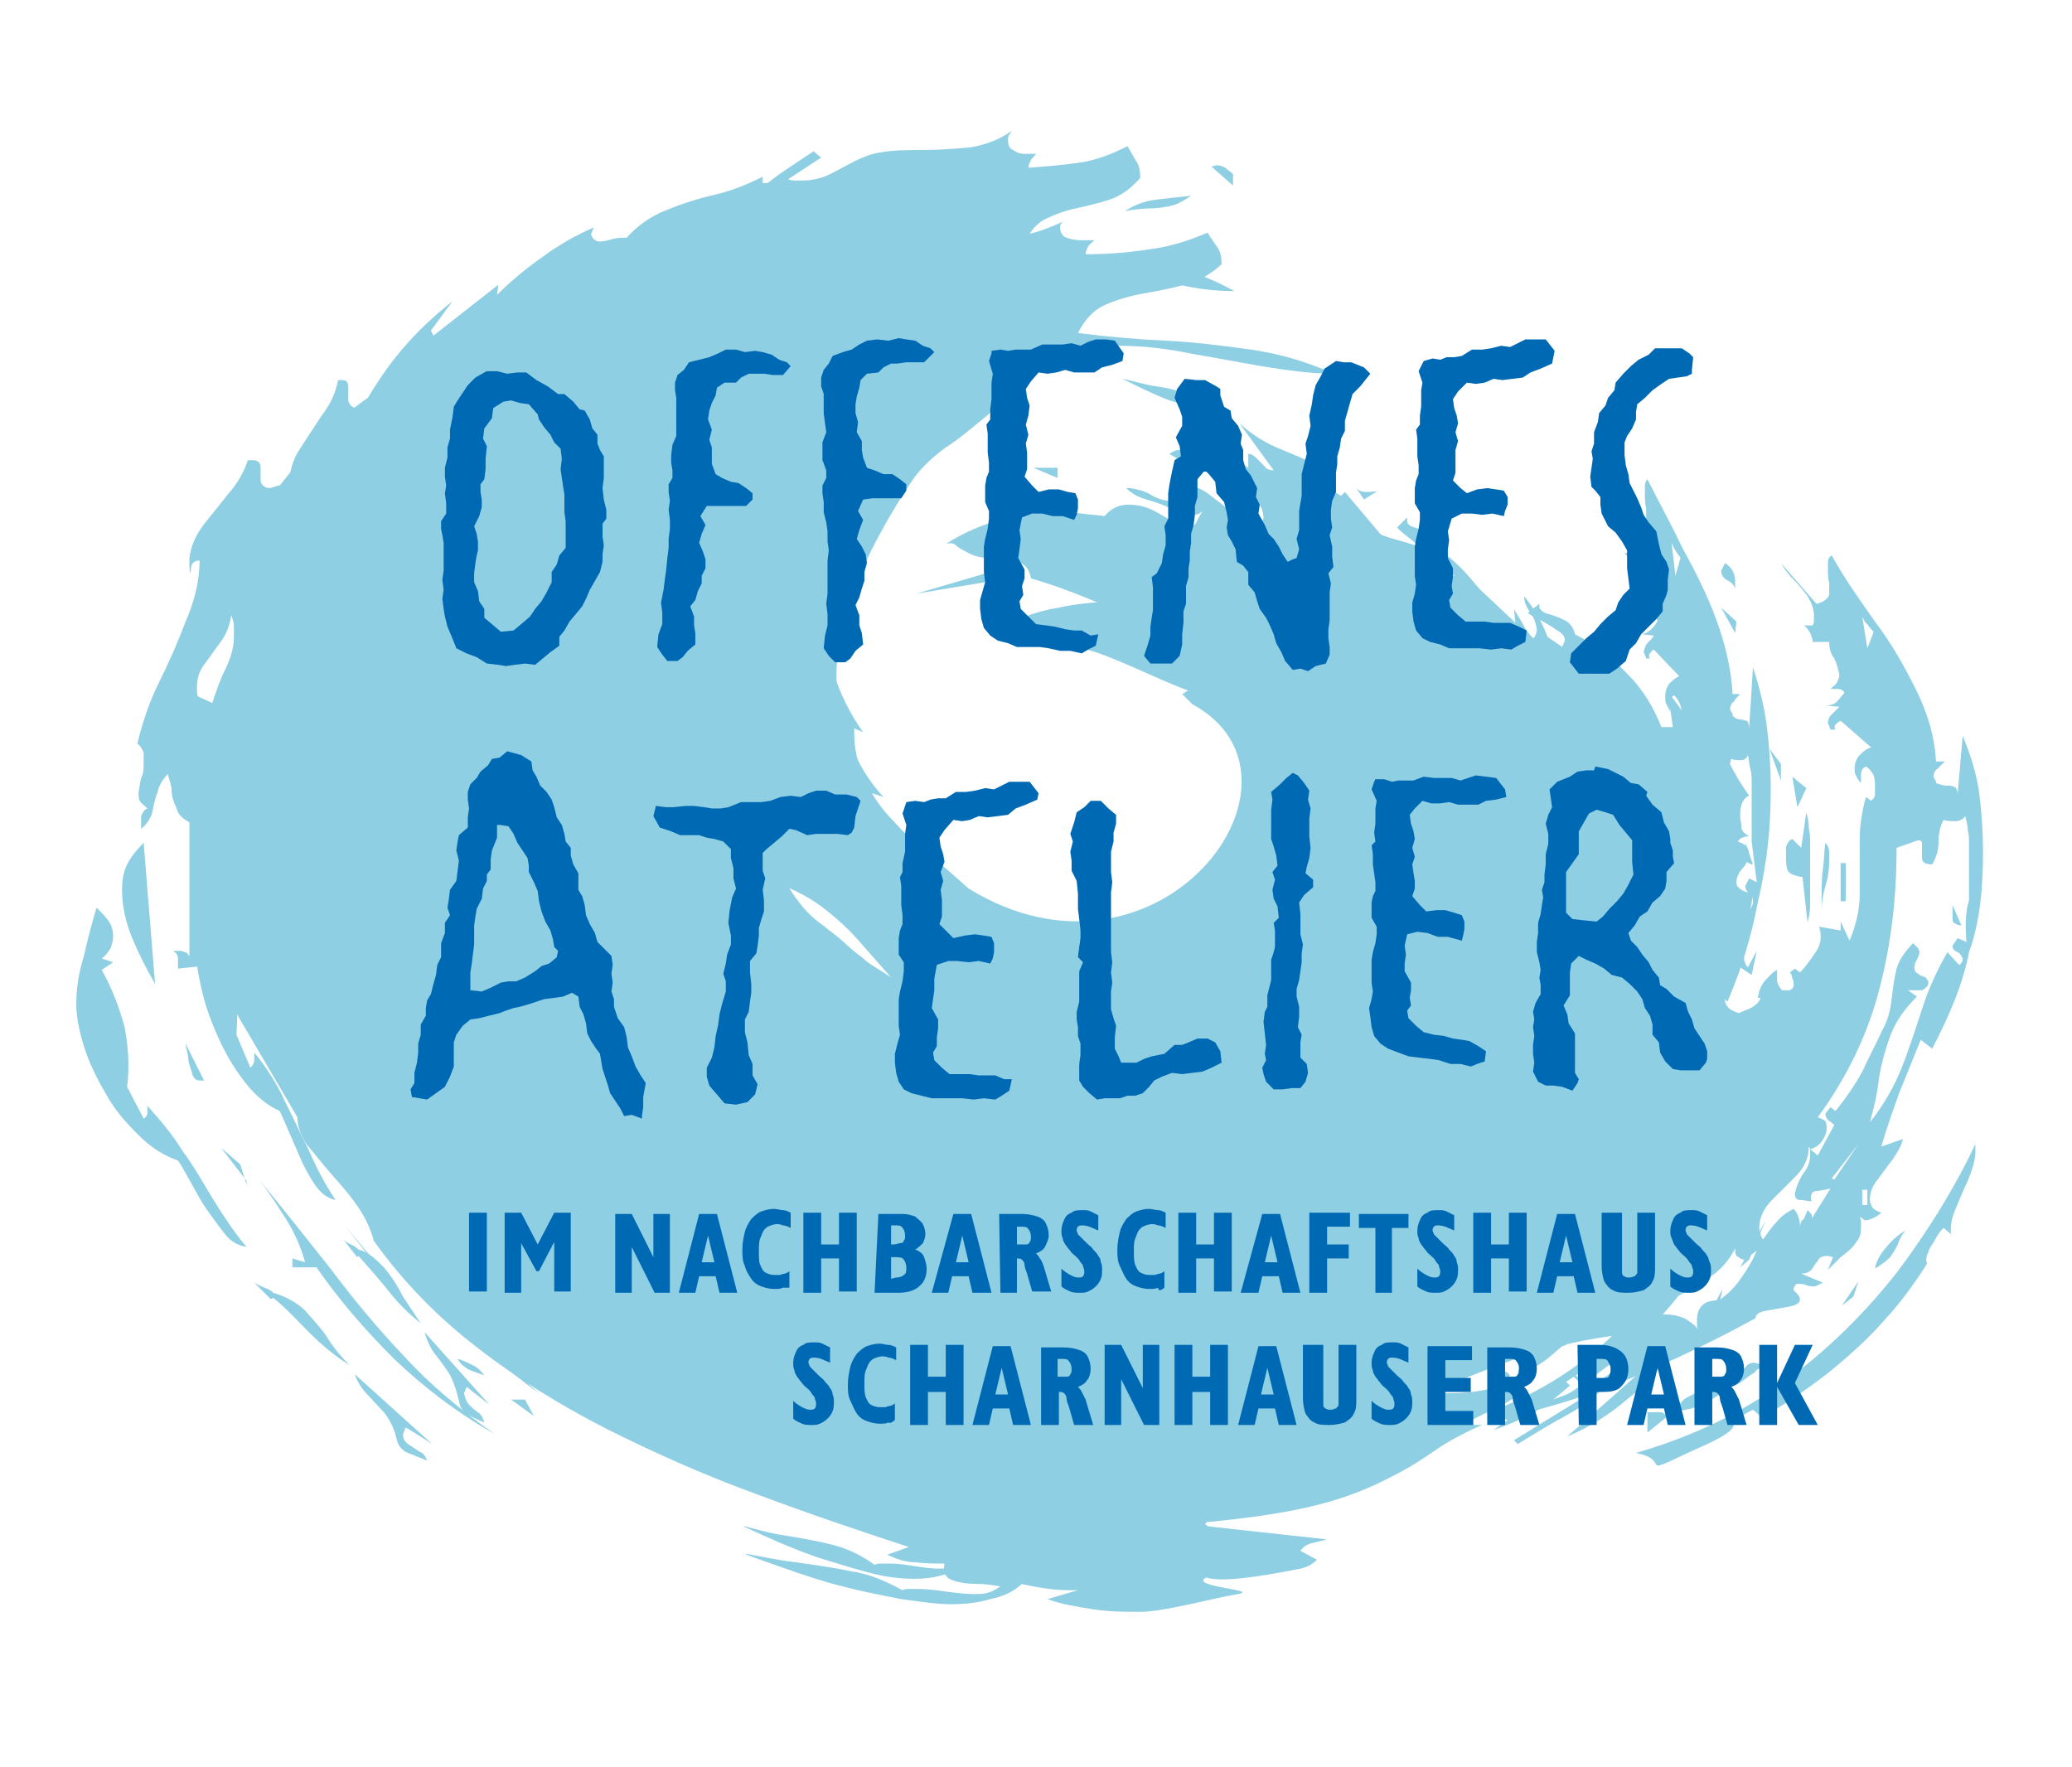
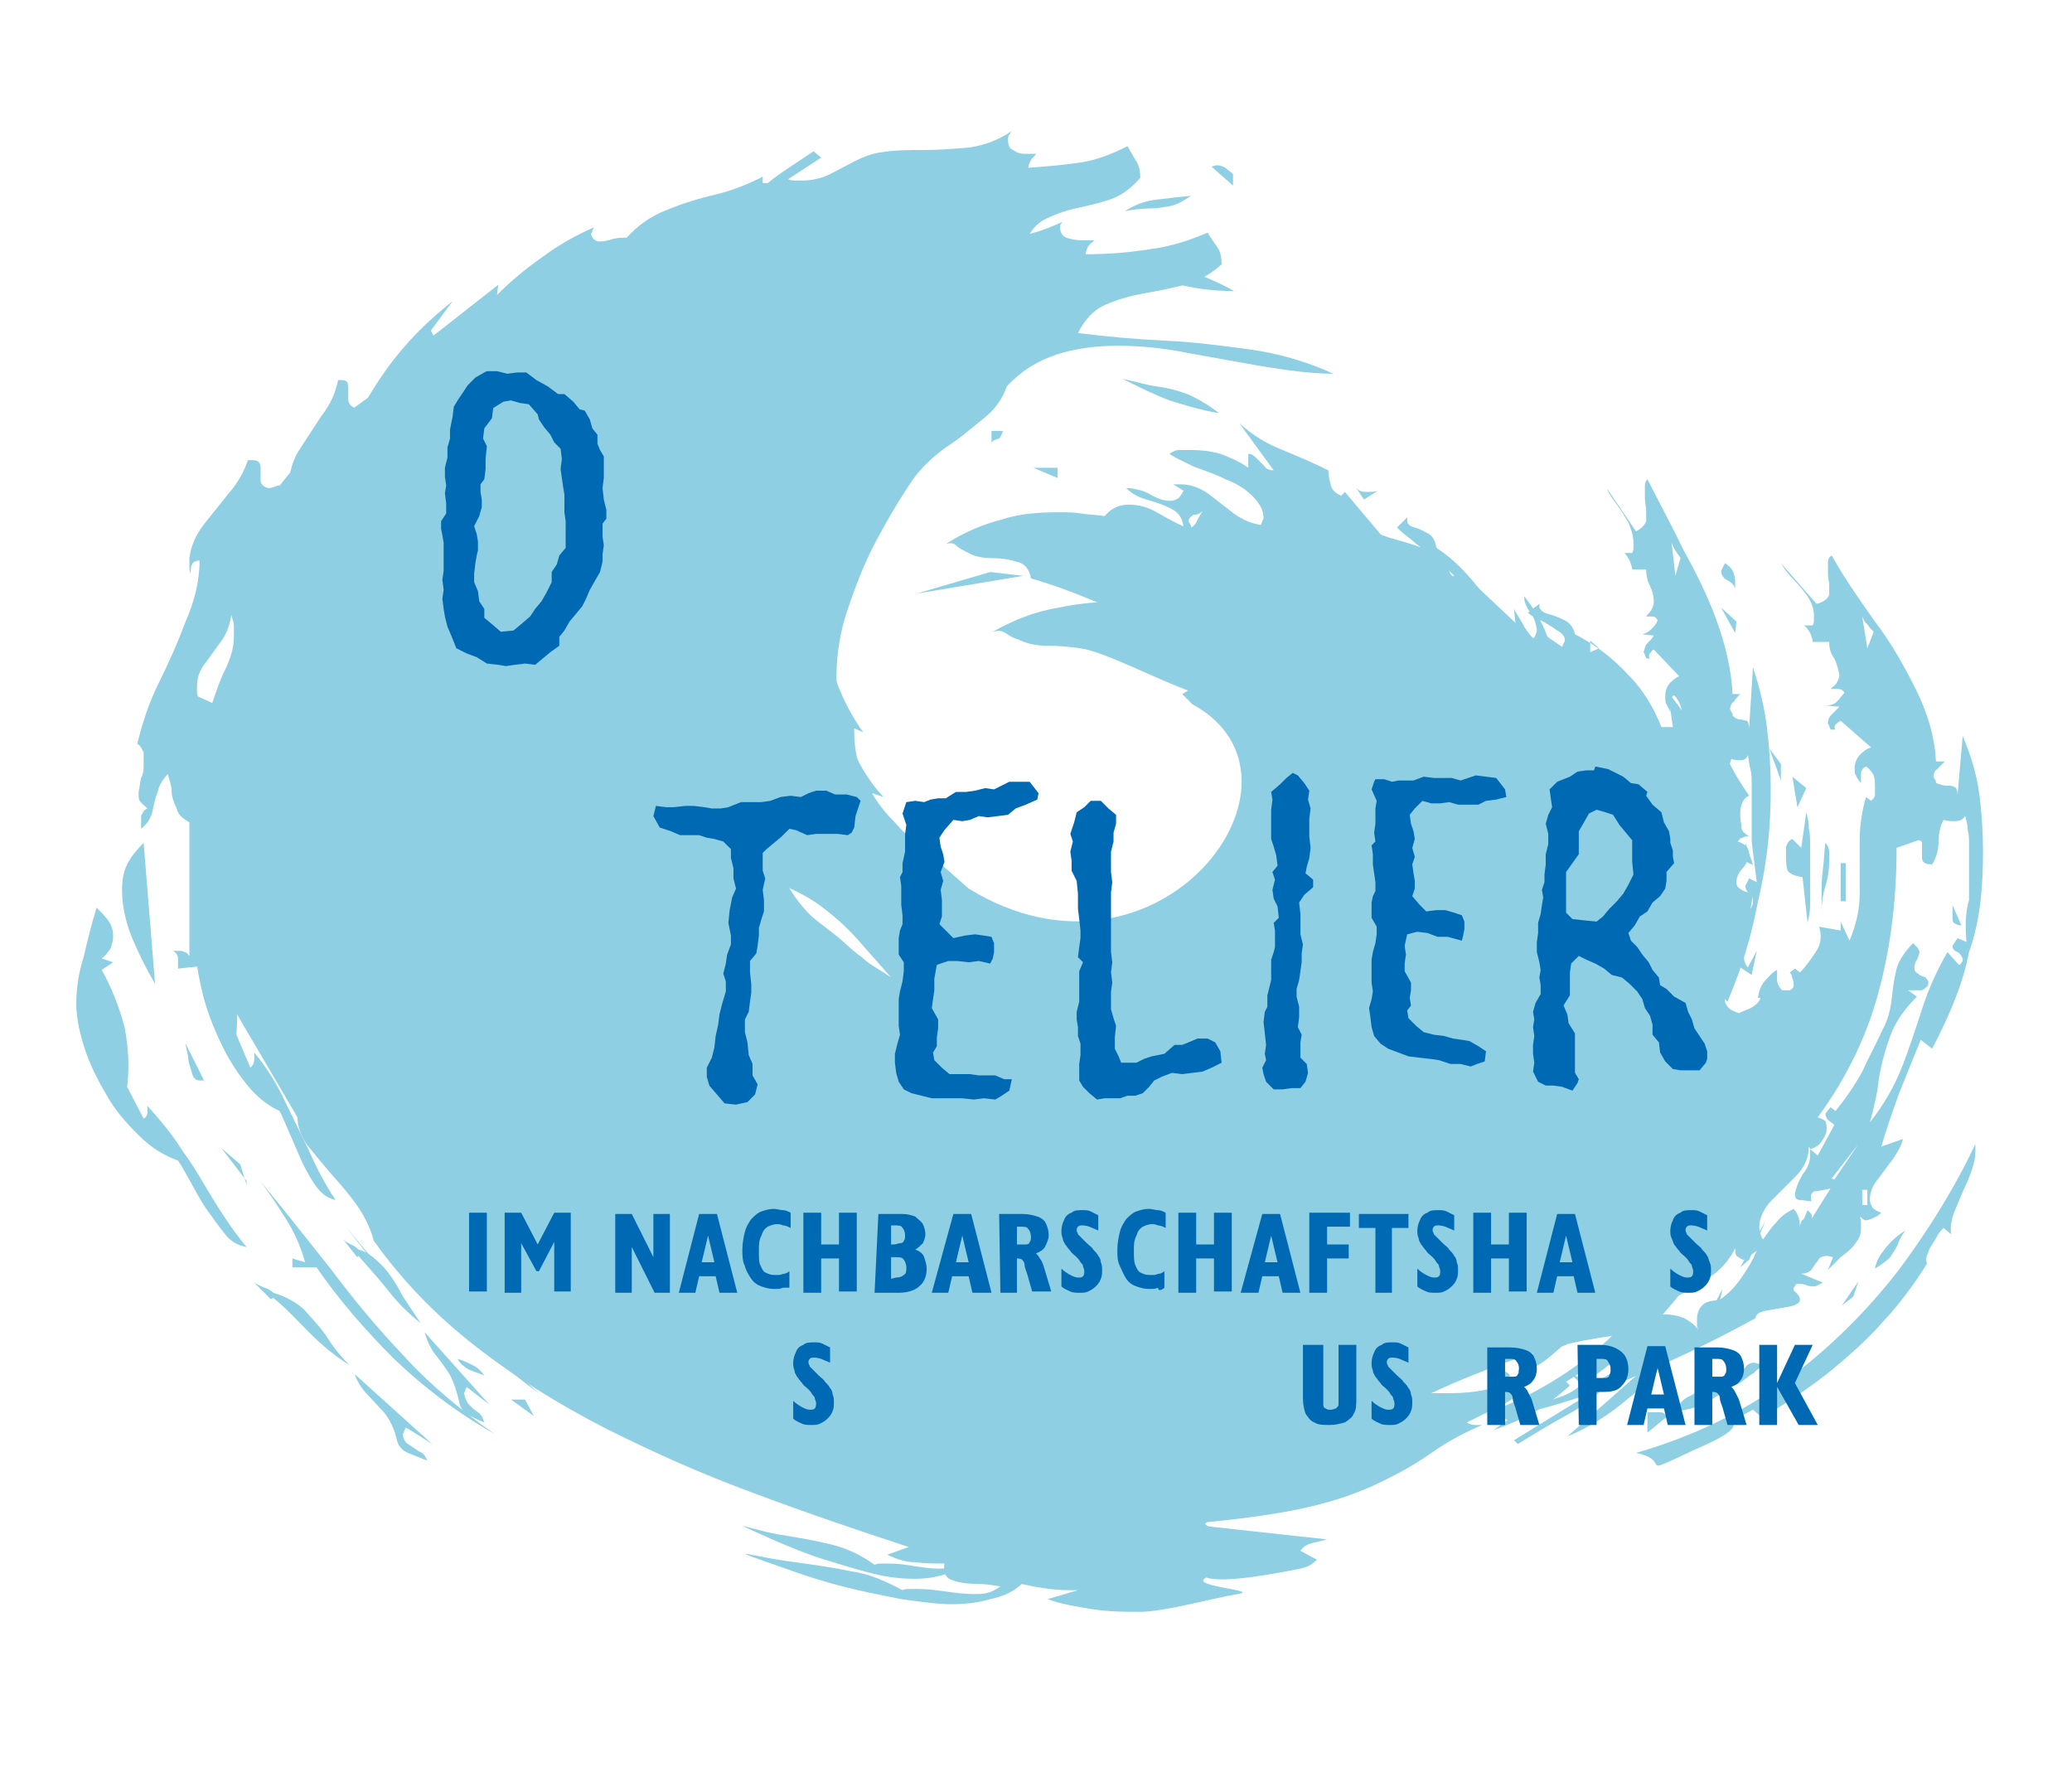
<svg xmlns="http://www.w3.org/2000/svg" version="1.1" id="Ebene_1" x="0px" y="0px" viewBox="0 0 163 139" style="enable-background:new 0 0 163 139;" xml:space="preserve">
  <style type="text/css">
	.st0{fill:#8FCFE3;}
	.st1{fill:#0069B4;}
</style>
  <g>
    <path class="st0" d="M38.5,110.5l-5.1-5.7c0.2,0.7,0.5,1.3,0.8,1.7c0.4,0.5,0.7,0.9,1.1,1.5c0.3,0.5,0.6,1.3,0.8,2.2   c0.1,0.5,0.3,0.9,0.7,1.1s0.8,0.4,1.3,0.6c-0.1-0.3-0.2-0.6-0.5-0.8c-0.3-0.2-0.5-0.4-0.7-0.6c-0.2-0.2-0.3-0.5-0.4-0.9l0.1-0.2   c0-0.1,0.1-0.2,0.1-0.3L38.5,110.5z M33.1,104.1l-1.4-2.1c-0.4-0.8-0.9-1.6-1.5-2.3c-0.6-0.6-1.2-1.2-2-1.4   c-0.1-0.1-0.3-0.3-0.6-0.4c-0.2-0.1-0.4-0.2-0.6-0.4l1.1,1.4l0.1-0.1c0.8,0.9,1.6,1.8,2.4,2.8C31.3,102.5,32.1,103.3,33.1,104.1   L33.1,104.1z M42.4,109.6c-2.2-1.9-4.2-4-5.9-6.4c-1.7-2.3-3.3-4.7-4.9-7.2c-1.5-2.5-3.1-5-4.7-7.4c0.6,1.1,1.3,2.2,1.8,3.3   c0.6,1.2,1,2.4,1.3,3.6l-0.7-0.3V96h1.5c1.4,2.6,3.2,5.2,5.1,7.5C37.8,105.9,40,107.9,42.4,109.6L42.4,109.6z M45.1,108.2l-0.6-1.4   h-0.9L45.1,108.2z M41.8,104.8c-0.1-0.3-0.4-0.6-0.7-0.9c-0.3-0.3-0.6-0.4-1-0.5c0.2,0.4,0.4,0.6,0.6,0.9   C41,104.5,41.4,104.7,41.8,104.8z M26.4,89.3v-0.3l-1.7-2.8l1.2,1.4L26.4,89.3z M36.2,98v-0.3l-3.4-5.1L36.2,98z M26.4,94.4   c-0.8-1.2-1.5-2.5-2.1-3.9l-1.9-3.9c-0.6-1.3-1.4-2.6-2.4-3.8c0,0.1,0,0.3,0,0.6c0,0.2-0.1,0.4-0.3,0.6l-1.1-2.6   c0.1-1.6,0.1-3.2-0.2-4.9c-0.3-1.6-0.8-3.2-1.5-4.6l0.8-0.6l-0.8-0.3c0.2-0.2,0.4-0.6,0.6-0.9s0.2-0.6,0.2-1c0-0.5-0.1-0.9-0.3-1.3   c-0.2-0.4-0.5-0.7-0.8-1c-0.3,1.3-0.6,2.6-0.8,3.9c-0.2,1.3-0.4,2.6-0.4,3.9c0,1,0.2,2.1,0.5,3.4c0.3,1.3,0.8,2.6,1.4,3.9   c0.6,1.3,1.3,2.4,2.1,3.4c0.8,1,1.7,1.7,2.6,2.1c0.2,0.4,0.5,1.1,0.8,1.8l1,2.3c0.4,0.8,0.8,1.5,1.2,2C25.4,94,25.9,94.3,26.4,94.4   L26.4,94.4z M23.6,80.8l-1.2-3.1c0,0.2,0.1,0.5,0.2,1c0,0.5,0.1,0.9,0.3,1.4c0.1,0.4,0.3,0.6,0.5,0.7L23.6,80.8L23.6,80.8z    M21.2,76.2h-0.8l0.6,2l0.1-0.1c0-0.2,0-0.4-0.1-0.6s-0.1-0.4-0.1-0.6L21.2,76.2z M20.4,72.8l-0.7-11.6c-0.5,0.6-0.8,1.2-1,1.8   s-0.4,1.3-0.4,2c0,1.4,0.3,2.7,0.6,3.9C19.4,70.3,19.8,71.5,20.4,72.8z M96.2,115.8v-0.1c-0.1,0.1-0.3,0.2-0.6,0.3   c-0.2,0-0.4,0-0.6,0l0.6,0.6c0.1-0.1,0.2-0.3,0.4-0.4C96.2,116,96.2,116,96.2,115.8L96.2,115.8z M118.8,108.2   c-0.1-0.1-0.1-0.1-0.2-0.2c-0.1-0.1-0.2-0.1-0.4-0.1h-0.7v1.7L118.8,108.2z M137.9,68l-0.6-1.7v1.1c0,0.1,0,0.3,0.1,0.4   C137.6,67.9,137.7,68,137.9,68z M25.6,44.4c0,0.9-0.2,1.8-0.6,2.7c-0.4,0.9-0.6,1.8-0.8,2.7l-0.9-0.5c-0.1-0.1-0.1-0.3-0.1-0.4   c0-0.1,0-0.2,0-0.4c0-0.7,0.2-1.4,0.6-2l1-1.9c0.4-0.6,0.6-1.3,0.6-2c0.1,0.3,0.1,0.6,0.2,0.8C25.6,43.8,25.6,44.1,25.6,44.4z    M71.7,77.7c-0.9-0.4-1.6-0.8-2.2-1.2s-1.2-0.7-1.7-1.2c-0.6-0.4-1.2-1-1.9-1.6l-1.8-1.4c-0.6-0.5-1.1-1.1-1.6-1.8   c-0.6-0.9-1.2-1.9-1.6-3c-0.4-1-0.6-2.1-0.7-3.2c1.3,0.5,2.6,1.2,3.6,2.1c1,1,1.9,2,2.7,3.2l2.5,3.6c0.8,1.2,1.7,2.3,2.7,3.2   L71.7,77.7L71.7,77.7z M124.6,94.6c-0.3,0.8-0.6,1.5-1,2.2c-0.4,0.6-0.8,1.3-1.4,1.8c-0.5,0-0.8,0.1-1,0.4s-0.4,0.7-0.4,1.1   c0,0.1,0,0.3,0,0.4c0,0.1,0,0.2,0.1,0.4c-0.2-0.4-0.6-0.7-0.9-0.9c-0.4-0.2-0.8-0.3-1.3-0.3c-0.4,0-0.7,0.1-1.1,0.3   c-0.3,0.2-0.6,0.4-0.9,0.6c0.7-0.8,1.4-1.5,2.3-2.1s1.7-1.1,2.5-1.8c0.8-0.6,1.4-1.4,1.8-2.5c0,0.2,0,0.4,0.1,0.6   c0.1,0.1,0.3,0.3,0.5,0.4L124.6,94.6L124.6,94.6z M127.4,92.8c0-0.3,0-0.5-0.1-0.8c-0.1-0.3-0.2-0.6-0.4-0.7   c-0.5,0.3-0.8,0.7-1.2,1.1c-0.3,0.4-0.6,0.9-0.8,1.3c-0.1-0.1-0.1-0.3-0.2-0.5c-0.1-0.1-0.1-0.3-0.1-0.5c0-0.8,0.3-1.5,0.8-2.2   l1.5-2c0.6-0.7,0.8-1.5,0.8-2.4c0.1,0.1,0.1,0.2,0.1,0.3c0,0.1,0,0.3,0,0.4c0,0.6-0.2,1.1-0.5,1.5c-0.2,0.5-0.4,1-0.5,1.5   c0,0.3,0.1,0.5,0.4,0.6c0.2,0,0.5,0.1,0.7,0.1c-0.1-0.5,0-0.8,0.3-0.8c0.3-0.1,0.6-0.1,0.9-0.3l-1.2,2.5c0.1-0.1,0-0.3,0-0.4   c-0.1-0.1-0.2-0.3-0.3-0.3l-0.3,0.7C127.4,92.2,127.4,92.5,127.4,92.8L127.4,92.8z M131.8,91h-0.3v-1.3h0.3V91z M131.2,85.9   l-1.5,2.9l-0.2-0.1L131.2,85.9L131.2,85.9z M59.9,15.3L59,14.8L59.9,15.3z M94.6,40.2c-0.1,0.2-0.3,0.5-0.4,0.7   c-0.1,0.3-0.3,0.5-0.5,0.6c0-0.1,0-0.2-0.1-0.3l-0.1-0.2c0-0.2,0.2-0.4,0.4-0.5C94.2,40.5,94.4,40.4,94.6,40.2z M138.2,69.4   l-0.6-0.3l-0.3,0.6c0,0.2,0.1,0.4,0.3,0.6c0.2,0.1,0.3,0.3,0.3,0.6c0,0.1,0,0.3-0.1,0.4c0,0.1-0.1,0.2-0.2,0.3l-0.7-1.1   c-0.7,1.5-1.2,3.1-1.7,4.6c-0.4,1.6-0.8,3.2-1.3,4.8c-0.5,1.6-1.2,3.1-2.1,4.5c0.3-1.2,0.5-2.4,0.6-3.6c0.1-1.2,0.4-2.4,0.7-3.5   c0.3-1.1,0.9-2.2,1.7-3.2l-0.6-0.5h0.9c0.1-0.1,0.3-0.3,0.4-0.3c0.1-0.1,0.1-0.2,0.1-0.4l-0.1-0.3c-0.1-0.1-0.3-0.1-0.5-0.3   c-0.2-0.1-0.2-0.3-0.3-0.5l0.1-0.7c0.1-0.2,0.1-0.5,0.1-0.7c0-0.1-0.1-0.3-0.2-0.4c-0.1-0.1-0.2-0.3-0.3-0.3   c-0.6,0.6-0.9,1.3-1.1,2.1c-0.1,0.8-0.3,1.7-0.4,2.6c-0.1,0.9-0.3,1.7-0.6,2.4c-0.4,1.2-0.9,2.3-1.3,3.4c-0.5,1.1-1,2.2-1.7,3.2   l-0.3-0.3l-0.3,0.5c0,0.2,0.1,0.4,0.2,0.5c0.1,0.1,0.3,0.3,0.4,0.4l-1.1,2.5l-0.5-0.5c0.3-0.1,0.6-0.3,0.8-0.6   c0.2-0.4,0.3-0.7,0.3-1c0-0.2,0-0.4-0.1-0.6c-0.1-0.1-0.3-0.3-0.5-0.3c1.9-3.5,3.3-7,4-10.7c0.7-3.7,1.1-7.4,1-11.4l1.4-0.6   c0.1,0,0.2,0.1,0.3,0.3c0,0.1,0,0.3,0,0.4c0,0.3,0,0.6,0,0.9c0,0.3,0.2,0.5,0.6,0.5c0.3-0.6,0.4-1.2,0.4-1.8c0-0.6,0.1-1.3,0.3-1.9   c0.2,0.1,0.5,0.1,0.7,0.1c0.3,0,0.5-0.1,0.6-0.4c0.1,0.4,0.1,0.8,0.2,1.1c0.1,0.4,0.1,0.7,0.1,1v1.1l0,3.6L138.2,69.4L138.2,69.4z    M114.4,45.3l-0.6,0.3v-0.9L114.4,45.3z M131.8,45.3l-0.3-2.6c0.1,0.2,0.2,0.5,0.3,0.6c0.1,0.2,0.3,0.4,0.4,0.6L131.8,45.3z    M139.3,62c0-1.6-0.1-3.2-0.3-4.8c-0.2-1.6-0.6-3.2-1.1-4.7l-0.3,4.8c0-0.3-0.1-0.6-0.2-0.6s-0.3-0.1-0.5-0.1   c-0.2,0-0.4-0.1-0.6-0.3c0-0.1,0-0.2-0.1-0.3l-0.1-0.2c0-0.2,0.1-0.5,0.3-0.6c0.1-0.2,0.3-0.4,0.5-0.6h-0.6c-0.1-2-0.6-4-1.3-5.9   c-0.7-1.9-1.6-3.7-2.6-5.5c-0.9-1.9-1.9-3.7-2.8-5.5c-0.1,0.1-0.2,0.3-0.2,0.5c0,0.1,0,0.4,0,0.6c0,0.4,0,0.8,0.1,1.2   c0,0.4,0,0.7,0,1c-0.1,0.3-0.4,0.6-0.8,0.8l-2.3-3.4c0.2,0.5,0.5,0.9,0.8,1.3c0.3,0.4,0.6,0.9,0.9,1.4c0.2,0.5,0.4,1,0.4,1.6   c0,0.1,0,0.3,0,0.4c0,0.1,0,0.2-0.1,0.4h-0.6c0.1,0.1,0.3,0.4,0.4,0.6c0.1,0.3,0.2,0.5,0.2,0.7h1.1c0,0.5,0.1,0.9,0.3,1.3   c0.2,0.4,0.3,0.8,0.3,1.3c0,0.2-0.1,0.4-0.2,0.6c-0.1,0.2-0.3,0.3-0.4,0.5c0.1,0,0.3,0,0.5,0c0.2,0,0.3,0.1,0.4,0.3   c-0.1,0.3-0.3,0.5-0.5,0.7c-0.2,0.2-0.4,0.3-0.7,0.4l0.9,0.1c-0.1,0.2-0.3,0.4-0.5,0.6c-0.2,0.2-0.2,0.4-0.3,0.7l0.1,0.2   c0,0.1,0.1,0.2,0.1,0.3h0.3c-0.1-0.1-0.1-0.3,0-0.4c0.1-0.1,0.2-0.3,0.3-0.3l2,2.1c-0.3,0.1-0.6,0.4-0.8,0.6   c-0.2,0.3-0.3,0.6-0.3,1c0,0.2,0,0.5,0.1,0.6c0.1,0.2,0.2,0.4,0.3,0.6c0-0.2,0-0.5,0-0.7c0-0.3,0.1-0.5,0.3-0.6   c0.2,0.2,0.4,0.5,0.5,0.8c0.1,0.3,0.1,0.6,0.1,0.9c0,0.2,0,0.4,0,0.6s-0.1,0.3-0.3,0.5l-0.3-0.3c-0.1,0.6-0.2,1.3-0.3,1.9   c-0.1,0.6-0.1,1.3-0.1,1.9c0,1.3,0,2.6,0,3.9c0,1.3-0.2,2.6-0.6,3.8l-0.6-1.5V68l-1.4-0.3c0.2,0.6,0.1,1.3-0.1,1.9   c-0.3,0.7-0.6,1.3-1.1,1.8l-0.3-0.3l-0.3,0.3c0.1,0.1,0.1,0.3,0.2,0.5c0.1,0.1,0.1,0.3,0.1,0.5c0,0.2-0.1,0.4-0.2,0.4   c-0.2,0-0.3,0-0.5,0c-0.2-0.3-0.3-0.6-0.3-0.8c0-0.3,0-0.6,0-0.8c-0.3,0.2-0.6,0.6-0.8,0.9c-0.2,0.4-0.4,0.8-0.4,1.2v0.1h0.1   c-0.1,0.3-0.2,0.6-0.5,0.7c-0.3,0.2-0.6,0.4-0.9,0.5c-0.2-0.1-0.5-0.2-0.6-0.4s-0.3-0.4-0.3-0.6c0-0.5,0.2-1,0.5-1.4   c0.3-0.4,0.4-0.9,0.5-1.4l0.8,0.6l0.3-2l-0.6,1.4c-0.1-0.2-0.2-0.5-0.2-0.8c0-0.3,0-0.6,0-0.9c0-0.8,0.1-1.5,0.2-2.2   c0.1-0.7,0.2-1.5,0.4-2.2c-0.3-0.1-0.5-0.1-0.7-0.3c-0.2-0.1-0.3-0.3-0.4-0.6c0-0.4,0.1-0.8,0.4-1.2c0.2-0.3,0.4-0.7,0.4-1.2   c0-0.2-0.1-0.5-0.2-0.6c-0.1-0.2-0.3-0.3-0.6-0.4c0.1-0.1,0.2-0.3,0.3-0.4c0.1-0.1,0.3-0.1,0.4-0.1c-0.3-0.2-0.5-0.4-0.6-0.7   c0-0.3-0.1-0.6-0.1-0.9c0-0.3,0-0.6,0.1-1c0.1-0.3,0.3-0.6,0.6-0.7c-0.6-1-1.1-2.1-1.4-3.2c-0.4-1.2-0.8-2.3-1.2-3.4   s-1-2.1-1.8-3.1c0,0.5,0.2,0.9,0.5,1.3c0.3,0.4,0.4,0.8,0.5,1.3c0,0.1,0,0.3-0.1,0.4c0,0.1-0.1,0.3-0.2,0.3   c-0.3-0.3-0.6-0.7-0.8-1.1c-0.2-0.4-0.5-0.8-0.7-1.2l0.3,2.9h-0.7c-0.5-1.6-1.2-3-2.2-4.3c-1-1.3-2.1-2.5-3.5-3.4   c-0.1-0.6-0.3-0.9-0.6-1.1c-0.4-0.2-0.7-0.4-1.1-0.5c-0.4-0.1-0.6-0.3-0.6-0.5v-0.3l-0.8,0.8c0.2,0.2,0.4,0.4,0.8,0.7   s0.7,0.6,1,0.8c0.3,0.3,0.5,0.6,0.5,0.8c0,0.1,0,0.2-0.1,0.3c0,0.1-0.1,0.2-0.1,0.3l-1.1-0.9c-0.1,0-0.3,0-0.4,0.1   c-0.1,0-0.2,0.1-0.4,0.2l-4.3-5.1l-0.3,0.3c-0.4-0.2-0.7-0.4-0.8-0.8c-0.1-0.4-0.2-0.8-0.2-1.2c-1.2-0.6-2.4-1.1-3.6-1.6   c-1.3-0.5-2.4-1.2-3.4-2.1l2.7,3.7c-0.3,0-0.6-0.1-0.7-0.3c-0.2-0.2-0.4-0.4-0.6-0.6c-0.2-0.2-0.4-0.4-0.7-0.4v1.1   c-0.7-0.5-1.4-0.8-2.2-1.1c-0.7-0.2-1.5-0.3-2.3-0.3c-0.3,0-0.6,0-0.9,0c-0.3,0-0.5,0.1-0.8,0.3c0.4,0.3,1.1,0.6,1.9,1   c0.8,0.3,1.7,0.6,2.5,1c0.8,0.3,1.5,0.7,2.1,1.3s0.9,1.1,0.9,1.8l-0.1,0.2c0,0.1-0.1,0.2-0.1,0.3c-0.7-0.1-1.4-0.4-2-0.8L95,38.8   c-0.6-0.4-1.3-0.7-2.1-0.7h-0.6l0.8,0.5c-0.1,0.2-0.2,0.4-0.4,0.6c-0.2,0.1-0.4,0.2-0.6,0.2c-0.6,0-1.1-0.2-1.6-0.5   c-0.5-0.3-1-0.4-1.6-0.5h-0.3c0.4,0.4,0.9,0.7,1.6,0.9c0.7,0.2,1.3,0.4,1.9,0.7c0.6,0.3,0.9,0.7,1,1.4c-0.7-0.3-1.4-0.7-2.1-1.1   c-0.7-0.4-1.4-0.6-2.2-0.6s-1.4,0.3-1.9,0.9c-0.6-0.1-1.2-0.1-1.8-0.2c-0.6-0.1-1.2-0.1-1.8-0.1c-1.6,0-3.1,0.1-4.6,0.6   c-1.5,0.4-2.9,1-4.3,1.9c0.3-0.1,0.6-0.1,0.8,0.1c0.2,0.2,0.6,0.4,0.8,0.5c0.5,0.3,1.1,0.5,1.9,0.5c0.8,0,1.5,0.1,2.1,0.3   c0.6,0.1,1,0.6,1.1,1.3c2.1,0.6,4.1,1.4,6.2,2.3c2,0.9,3.8,2.1,5.3,3.7c0,0.3,0,0.6,0.2,0.8c0.2,0.2,0.4,0.5,0.6,0.7   c0.2,0.2,0.3,0.5,0.3,0.8c0,0.2-0.1,0.4-0.2,0.5c-0.2,0.1-0.3,0.2-0.5,0.3l0.8,0.8c10.7,5.8-2.6,23.7-17.6,14.5   c-0.9-0.8-1.9-1.7-3-2.6c-1.1-0.8-2-1.7-2.9-2.7c-0.9-0.9-1.7-2-2.2-3.2c-0.6-1.1-0.9-2.4-0.9-3.8v-0.3l0.7,0.3   c-1-1.4-1.8-3-2.3-4.6c-0.6-1.7-0.8-3.3-0.8-5.1c0-1.9,0.2-3.8,0.7-5.7c0.5-1.9,1.1-3.7,1.9-5.5c0.7-1.8,1.6-3.5,2.5-5.2   c0.5-0.9,1.2-1.7,2-2.5c0.9-0.8,1.7-1.6,2.5-2.4c0.7-0.8,1.3-1.6,1.5-2.6c0.9-1.3,1.9-2.1,3.2-2.6c1.3-0.6,2.6-0.8,4-0.8   c1.6,0,3.2,0.2,4.7,0.6l4.6,1.1c1.5,0.4,3.1,0.6,4.7,0.6c-1.8-1-3.6-1.7-5.4-2c-1.9-0.4-3.7-0.6-5.6-0.7c-1.9-0.1-3.8-0.3-5.7-0.6   c0.4-1.1,1-1.9,1.7-2.3c0.8-0.4,1.6-0.7,2.5-0.9s1.8-0.4,2.7-0.7c0.9-0.3,1.7-0.9,2.4-1.7c0-0.6-0.1-1-0.3-1.3S89,12,88.7,11.5   c-1.2,0.6-2.4,1.1-3.8,1.3c-1.4,0.2-2.7,0.3-4,0.4c0-0.2,0.1-0.4,0.2-0.6c0.1-0.2,0.3-0.3,0.4-0.5h-0.9c-0.4,0-0.6-0.1-0.9-0.3   c-0.3-0.1-0.4-0.4-0.4-0.8c0-0.1,0-0.3,0.1-0.4s0.1-0.2,0.2-0.3c-1,0.7-2.1,1.1-3.3,1.3c-1.2,0.1-2.4,0.2-3.6,0.2   c-1.2,0-2.4,0-3.5,0.2c-0.7,0.1-1.4,0.4-2,0.7l-1.9,1c-0.6,0.3-1.4,0.5-2.1,0.5c-0.1,0-0.3,0-0.6,0c-0.2,0-0.4,0-0.6-0.1l2.6-1.7   L64,11.9c-0.6,0.4-1.2,0.8-1.8,1.2s-1.2,0.8-1.8,1.3H60v-0.5c-1.2,0.6-2.4,1.1-3.7,1.4c-1.3,0.3-2.6,0.7-3.8,1.2   c-1.3,0.5-2.3,1.2-3.2,2.2c-0.4,0-0.7,0-1.1,0.1c-0.3,0.1-0.7,0.2-1.1,0.2c-0.1,0-0.3-0.1-0.4-0.2c-0.1-0.1-0.2-0.3-0.2-0.4   l0.1-0.2c0-0.1,0.1-0.2,0.1-0.3c-1.4,0.6-2.8,1.4-4,2.3c-1.3,0.9-2.5,1.9-3.6,3l0.1-0.8l-5.1,4L33.9,26l1.7-2.3   c-1.4,1.1-2.7,2.3-3.9,3.7c-1.2,1.4-2.2,2.9-3.1,4.5c-0.1,0-0.2,0-0.3,0.1c-0.1,0-0.2,0.1-0.3,0.1c-0.1,0-0.3-0.1-0.4-0.2   c-0.1-0.1-0.2-0.3-0.2-0.4c0-0.3,0-0.6,0-1c0-0.4-0.1-0.6-0.5-0.6h-0.3c-0.2,1-0.6,1.9-1.3,2.8c-0.6,0.9-1.1,1.7-1.7,2.6   c-0.6,0.9-0.8,1.8-0.9,2.8c0,0.2,0,0.5,0,0.7c0,0.2,0,0.5,0.1,0.7c0-0.3,0-0.5,0.1-0.7c0.1-0.2,0.3-0.3,0.5-0.4   c0,1.7-0.3,3.4-0.9,5l-1.7,5c-0.6,1.7-1.1,3.3-1.4,5c0.2,0.2,0.4,0.5,0.4,0.8s0,0.6,0,0.9c0,0.4,0,0.8-0.1,1.2   c-0.1,0.4-0.1,0.8-0.1,1.2c0,0.3,0,0.6,0.1,0.8c0.1,0.2,0.3,0.4,0.5,0.6c-0.2,0.1-0.4,0.4-0.4,0.6s0,0.5,0,0.7v0.3   c0.4-0.4,0.6-0.9,0.7-1.4s0.2-1.1,0.3-1.6c0.1-0.6,0.3-1,0.6-1.4c0.1,0.4,0.2,0.9,0.3,1.4s0.1,1,0.3,1.5c0.1,0.5,0.4,0.8,0.8,1.1   v11c-0.1-0.1-0.2-0.3-0.3-0.4c-0.1-0.1-0.3-0.1-0.4-0.1h-0.3c0.2,0.1,0.3,0.3,0.3,0.6c0,0.3,0,0.6,0,0.8l2.3-0.3v1.4l-0.6,0.3   l0.6,1.1c0-0.2,0-0.5,0-0.6s0.2-0.3,0.4-0.4l5.1,10.8c0,0.6,0.1,1.4,0.6,2.2s1,1.6,1.6,2.5c0.6,0.9,1.2,1.8,1.7,2.7   c0.6,0.9,0.8,1.9,0.9,2.8c1.8,3.2,4,6.1,6.6,8.6c2.6,2.6,5.4,4.8,8.5,6.7c3.1,1.9,6.3,3.7,9.7,5.2c3.3,1.6,6.7,3,10,4.4l-1.4,0.6   c0.6,0.4,1.2,0.6,1.8,0.6c0.6,0.1,1.3,0.1,1.9,0.1c-0.1,0.7,0,1.2,0.5,1.4c0.4,0.2,1,0.3,1.6,0.4c0.6,0,1.2,0.1,1.6,0.3   c-0.2,0.2-0.5,0.4-0.8,0.5c-0.3,0.1-0.6,0.1-0.9,0.1c-0.6,0-1.2-0.1-1.9-0.2c-0.6-0.1-1.2-0.2-1.9-0.2c-0.1,0-0.3,0-0.6,0   c-0.2,0-0.4,0-0.6,0.1c-1.1-0.8-2.2-1.3-3.4-1.6c-1.2-0.3-2.4-0.5-3.6-0.7c-2.8-0.4-5.5-1.7-0.6,0.5c1.2,0.5,2.4,1,3.7,1.4   c1.3,0.4,2.6,0.8,3.8,1.1c1.2,0.3,2.3,0.4,3.2,0.4c0.9,0,1.7-0.1,2.6-0.4c0.8-0.3,1.6-0.7,2.2-1.3h1.4c0.4,0,0.8,0,1.3,0.1   c0.4,0,0.7,0.2,1,0.6l-2,0.8c0.9,0.4,1.9,0.6,2.9,0.8c1,0.2,2,0.3,3,0.3c1.5,0,3.1-0.1,4.5-0.5c1.5-0.3,2.9-0.9,4.2-1.6   c0-0.6,0.2-1,0.6-1.2c0.4-0.2,0.8-0.3,1.2-0.4c0.4-0.1,0.8-0.4,1.1-0.7l-1.1-0.8c0.2-0.3,0.4-0.5,0.7-0.6c0.3-0.1,0.6-0.2,0.9-0.3   l-4-0.3c0.4-0.6,0.8-1.1,1.2-1.7c0.4-0.6,0.9-1.1,1.4-1.5c0.6-0.4,1.2-0.6,1.9-0.6c1.5,0,2.7-0.3,3.7-0.9c1-0.6,1.9-1.3,2.7-2   c0.8-0.8,1.9-1.5,3.1-2.1c-0.1,0-0.3,0-0.6,0c-0.2,0-0.4-0.1-0.6-0.3c0.3-0.3,0.8-0.6,1.3-0.8c0.6-0.3,1.1-0.6,1.6-1   c0.5-0.4,0.7-0.8,0.7-1.3v-0.3c-0.8,0.3-1.5,0.6-2.3,0.8c-0.7,0.2-1.6,0.3-2.4,0.3h-1.2c1.9-1.1,3.9-2.1,6-3   c2.1-0.9,4.2-1.5,6.5-1.8v0.3c0,0.4-0.2,0.6-0.5,0.8c-0.3,0.2-0.6,0.4-1,0.5c-0.4,0.1-0.7,0.2-1,0.2l0.6,0.3c0.3,0,0.6-0.1,0.8-0.2   c0.2-0.1,0.5-0.2,0.8-0.2c0.1,0,0.3,0.1,0.4,0.2l0.3,0.4c-0.2,0.3-0.6,0.6-0.9,0.9s-0.6,0.5-1,0.5s-0.6-0.1-0.8-0.2   c-0.2-0.1-0.5-0.3-0.7-0.4l0.8,0.9c-0.3,0.4-0.7,0.8-1.2,1c-0.5,0.2-0.9,0.4-1.4,0.6c-0.5,0.2-0.9,0.5-1.3,0.9   c2.7-0.9,5.4-2,7.8-3.3c2.5-1.3,4.9-2.8,7.3-4.5c0-0.3,0.3-0.5,0.8-0.6c0.5-0.1,0.9-0.2,1.4-0.3c0.5-0.1,0.7-0.3,0.8-0.6   c0-0.1-0.1-0.3-0.2-0.4c-0.1-0.1-0.2-0.3-0.3-0.3c0-0.1,0-0.3,0.1-0.4c0-0.1,0.1-0.2,0.2-0.3c0.2,0,0.4,0,0.6,0.1   c0.2,0.1,0.4,0.1,0.6,0.1l0.5-0.3l-1.4-0.8c0.3,0,0.5-0.1,0.6-0.3c0.1-0.3,0.3-0.5,0.4-0.8c0.1-0.3,0.4-0.4,0.6-0.4l0.3,0.1   l-0.3,1.1c0.2-0.4,0.5-0.7,0.8-1.1c0.3-0.3,0.6-0.7,0.9-1.1c0.2-0.4,0.4-0.8,0.4-1.3c0-0.1,0-0.3,0-0.5c0-0.2-0.1-0.3-0.1-0.5   l0.3,0.3c0.2,0,0.4-0.1,0.6-0.2c0.2-0.1,0.3-0.3,0.5-0.4c-0.2-0.1-0.4-0.2-0.6-0.4c-0.1-0.2-0.2-0.4-0.2-0.6c0-0.6,0.2-1.1,0.5-1.7   l1-1.7c0.3-0.6,0.6-1.1,0.7-1.7l-1.4,0.6c0.3-1.5,0.7-2.9,1.2-4.4l1.4-4.4l0.8,0.8c1.1-2.6,1.9-5.2,2.4-7.9   C139.1,67.5,139.3,64.8,139.3,62L139.3,62z M126.9,108.5l-7.8,4.8l0.3,0.3c1.3-0.8,2.6-1.6,3.9-2.3   C124.6,110.6,125.8,109.6,126.9,108.5L126.9,108.5z M125.1,104.1c-0.1,0-0.2,0-0.3-0.1c-0.1,0-0.2-0.1-0.3-0.1   c-0.3,0-0.5,0.2-0.6,0.5c-0.1,0.3-0.2,0.6-0.3,0.9l-0.6,0.5c-0.1,0-0.3,0-0.4-0.1c-0.1,0-0.2-0.1-0.3-0.2c-0.3,0.2-0.7,0.4-1.1,0.6   c-0.4,0.2-0.8,0.5-1.2,0.8c-0.3,0.3-0.5,0.6-0.6,1.1c0.7-0.1,1.3-0.4,1.9-0.8c0.6-0.4,1.1-0.9,1.6-1.3c0.1,0,0.4-0.1,0.6-0.4   c0.2-0.2,0.6-0.5,0.8-0.8C124.6,104.4,124.8,104.2,125.1,104.1L125.1,104.1z M131.8,105.7c-1.4,1.2-2.9,2.3-4.3,3.6l-4.2,3.7   c1.7-0.7,3.3-1.7,4.8-3C129.7,108.8,130.9,107.3,131.8,105.7L131.8,105.7z M129.2,106.9v-0.3l-1.4,1.4l0.3,0.3   c0.2-0.2,0.4-0.4,0.6-0.6C129,107.4,129.2,107.1,129.2,106.9z M138.9,86.5v-0.6c-1.4,3.6-3,7.1-5,10.4c-2,3.3-4.5,6.3-7.3,9   c-2.8,2.6-6,4.5-9.7,5.9l1.7,0.5l-1.1,0.8c1.1-0.4,2.1-0.8,3.2-1.4c1-0.6,1.9-1.3,2.8-2.1l-0.3-0.3l1.4-0.9l0.6,0.6   c1.4-1,2.8-2.1,4.2-3.5c1.3-1.3,2.6-2.8,3.7-4.4c1.1-1.6,2-3.2,2.8-4.7c-0.1-0.2-0.1-0.6,0.1-0.9c0.1-0.4,0.3-0.8,0.5-1.2   c0.2-0.4,0.4-0.6,0.5-0.8l0.5,0.5c-0.1-0.6,0-1.2,0.2-2c0.2-0.8,0.6-1.6,0.8-2.4C138.7,87.9,138.8,87.1,138.9,86.5L138.9,86.5z    M80.5,45.3L77.9,45l-5.8,1.7L80.5,45.3z M135.5,101.4l-1.2,2.3l0.9-0.9L135.5,101.4z M131.2,97.1l-1.1,2l0.8-0.8L131.2,97.1   L131.2,97.1z M134.3,93c-0.4,0.3-0.8,0.8-1.2,1.3c-0.4,0.6-0.6,1.2-0.8,1.7c0.4-0.3,0.8-0.6,1-0.9c0.2-0.3,0.3-0.6,0.5-1   C133.8,93.8,134,93.4,134.3,93z M138.9,96l-2,3.7l0.7-0.6L138.9,96L138.9,96z M138.9,93.3l-0.9,2.8c0.4-0.3,0.6-0.7,0.7-1.3   C138.8,94.2,138.9,93.8,138.9,93.3z M83.2,37.6v-0.8h-1.9L83.2,37.6z M74.8,28.4c0.1-0.1,0.2-0.2,0.2-0.3c0.1,0,0.2-0.1,0.2-0.1   c0.1-0.1,0.1-0.3,0.3-0.6l-0.7,0.1V28.4z M95.9,32.5c-0.9-0.7-1.8-1.2-2.5-1.5c-0.8-0.3-1.6-0.5-2.4-0.6c-0.8-0.1-1.7-0.4-2.7-0.6   c1.2,0.6,2.4,1.2,3.7,1.7C93.3,31.9,94.6,32.3,95.9,32.5L95.9,32.5z M128.1,64.8v-3.4c0-0.5,0-0.9-0.1-1.4c0-0.5-0.1-0.9-0.2-1.4   l-0.3,2.9l-0.6-0.6c-0.2,0.1-0.4,0.4-0.4,0.6s0,0.5,0,0.7c0,0.4,0,0.8,0.1,1.1c0.1,0.4,0.4,0.6,0.9,0.6l0.3,3.7   c0.1-0.5,0.1-0.9,0.2-1.5C128.1,65.7,128.1,65.2,128.1,64.8L128.1,64.8z M130.4,66v-3.1h-0.3V66H130.4z M108.4,38.6   c-0.2,0.1-0.6,0.1-0.9,0.1c-0.4,0-0.6-0.1-0.8-0.3l0.6,0.9L108.4,38.6L108.4,38.6z M127.8,56.8l-0.9-0.9l0.3,2.5L127.8,56.8z    M126.1,56.1v-1.4l-0.8-1.3L126.1,56.1z M143.9,67.7c0-0.2,0-0.5,0-0.7c0-0.2-0.1-0.5-0.3-0.7c-0.1,0.7-0.1,1.4-0.2,2.1   c-0.1,0.7-0.1,1.4-0.1,2.2v0.5v0.6c0-0.7,0.1-1.3,0.3-2C143.8,69.1,143.9,68.4,143.9,67.7z M136.5,49.8l0.1-0.9l-1.2-1.1   L136.5,49.8L136.5,49.8z M136.5,46.3v-0.6c0-0.3-0.1-0.6-0.2-0.8c-0.1-0.2-0.3-0.4-0.6-0.6l-0.3,0.6c0,0.3,0.2,0.6,0.4,0.7   C136.2,45.8,136.4,46,136.5,46.3L136.5,46.3z" />
    <path class="st0" d="M34,113.6l-6.1-5.5c0.2,0.6,0.6,1.2,1,1.6l1.3,1.4c0.4,0.5,0.8,1.2,1,2.1c0.1,0.5,0.4,0.9,0.9,1.1   c0.5,0.2,1,0.4,1.5,0.6c-0.1-0.3-0.3-0.6-0.6-0.7c-0.3-0.2-0.6-0.4-0.9-0.6c-0.3-0.2-0.4-0.5-0.4-0.8l0.1-0.2   c0-0.1,0.1-0.2,0.1-0.3C32,112.3,34,113.6,34,113.6z M27.5,107.4c-0.6-0.6-1.2-1.3-1.7-2.1c-0.5-0.8-1.2-1.5-1.8-2.2   c-0.6-0.6-1.5-1.1-2.5-1.4c-0.2-0.2-0.4-0.3-0.7-0.4c-0.2-0.1-0.5-0.2-0.8-0.4l1.3,1.3l0.2-0.1c1,0.8,1.9,1.8,2.8,2.7   C25.4,105.9,26.4,106.7,27.5,107.4L27.5,107.4z M38.9,112.8c-2.7-1.9-5.1-3.9-7.1-6.1c-2.1-2.2-4-4.5-5.8-6.9   c-1.9-2.4-3.8-4.8-5.7-7.1c0.8,1,1.5,2.1,2.2,3.2c0.7,1.1,1.2,2.3,1.5,3.4L23,99v0.7h1.9c1.8,2.6,3.8,4.9,6.1,7.2   C33.3,109.1,35.9,111.1,38.9,112.8z M42,111.4l-0.7-1.3h-1.1L42,111.4z M38.1,108.2c-0.2-0.3-0.5-0.6-0.9-0.8   c-0.4-0.2-0.8-0.4-1.2-0.5c0.2,0.4,0.5,0.6,0.8,0.8C37.2,107.9,37.6,108,38.1,108.2z M19.4,93.2v-0.3l-2-2.6l1.5,1.3L19.4,93.2   L19.4,93.2z M31.3,101.7v-0.3l-4.1-4.9L31.3,101.7z M19.4,98.1c-1-1.2-1.8-2.4-2.6-3.7s-1.5-2.6-2.4-3.8c-0.8-1.3-1.8-2.5-2.8-3.6   c0,0.1,0,0.3,0,0.5s-0.1,0.4-0.3,0.5l-1.3-2.5c0.2-1.6,0.1-3.1-0.2-4.7c-0.4-1.5-1-3.1-1.8-4.5l0.9-0.6l-0.9-0.3   c0.3-0.2,0.5-0.5,0.7-0.8c0.1-0.3,0.2-0.6,0.2-0.9c0-0.5-0.1-0.9-0.4-1.3s-0.6-0.7-0.9-1c-0.4,1.3-0.7,2.5-1,3.8   C6.2,76.5,6,77.7,6,79c0,0.9,0.2,2,0.6,3.3c0.4,1.3,1,2.5,1.7,3.7c0.7,1.3,1.6,2.3,2.6,3.3s2,1.6,3.1,2c0.3,0.4,0.6,1,1,1.7   s0.8,1.5,1.3,2.2c0.5,0.7,1,1.4,1.5,2C18.2,97.7,18.8,98,19.4,98.1L19.4,98.1z M16.1,85.1l-1.5-3c0,0.2,0.1,0.5,0.2,1   c0,0.5,0.2,0.9,0.3,1.3s0.3,0.6,0.6,0.6H16.1z M12.2,77.4l-0.9-11.1c-0.5,0.5-1,1.1-1.3,1.7c-0.3,0.6-0.4,1.3-0.4,2   c0,1.3,0.3,2.6,0.8,3.8C10.9,75,11.5,76.2,12.2,77.4z M131.2,111.4c-0.1-0.1-0.2-0.1-0.3-0.2c-0.1-0.1-0.2-0.1-0.4-0.1h-0.9v1.6   L131.2,111.4L131.2,111.4z M154.3,72.8l-0.7-1.6v1c0,0.1,0,0.3,0.1,0.4C153.9,72.7,154,72.8,154.3,72.8L154.3,72.8z M18.4,50.1   c0,0.9-0.3,1.8-0.7,2.6c-0.4,0.8-0.7,1.7-1,2.6l-1.1-0.5c-0.1-0.1-0.1-0.3-0.1-0.4c0-0.1,0-0.2,0-0.4c0-0.7,0.2-1.3,0.7-1.9   l1.3-1.8c0.4-0.6,0.6-1.3,0.7-1.9c0.1,0.3,0.2,0.6,0.2,0.8C18.4,49.6,18.4,49.8,18.4,50.1z M74.2,82.1c-1.1-0.4-2-0.8-2.7-1.2   c-0.7-0.3-1.4-0.7-2-1.1l-2.3-1.5L65,76.9c-0.6-0.5-1.3-1-1.9-1.7c-0.7-0.9-1.4-1.9-1.9-2.9c-0.5-1-0.8-2-0.9-3.1   c1.6,0.5,3.1,1.2,4.3,2.1c1.2,0.9,2.3,1.9,3.3,3.1l3,3.4c1,1.2,2.1,2.2,3.3,3.1V82.1z M138.2,98.4c-0.3,0.7-0.7,1.4-1.2,2.1   c-0.4,0.6-1,1.3-1.8,1.8c-0.6,0-1,0.1-1.3,0.4c-0.3,0.3-0.4,0.7-0.4,1.1c0,0.1,0,0.3,0,0.4c0,0.1,0,0.2,0.1,0.4   c-0.3-0.4-0.6-0.6-1.1-0.9c-0.5-0.2-1-0.3-1.5-0.3c-0.5,0-0.9,0.1-1.3,0.3c-0.4,0.2-0.8,0.4-1.2,0.6c0.8-0.8,1.8-1.5,2.8-2   c1.1-0.5,2-1.1,3-1.7c1-0.6,1.7-1.4,2.2-2.4c0,0.2,0,0.4,0.1,0.6c0.2,0.1,0.4,0.3,0.6,0.3L138.2,98.4L138.2,98.4z M141.6,96.6   c0-0.2,0-0.5-0.1-0.8c-0.1-0.3-0.2-0.5-0.4-0.7c-0.6,0.3-1,0.6-1.4,1.1c-0.4,0.4-0.7,0.9-1,1.3c-0.1-0.1-0.2-0.3-0.2-0.5   c-0.1-0.1-0.1-0.3-0.1-0.5c0-0.7,0.4-1.5,1-2.1l1.9-1.9c0.6-0.6,1-1.4,1-2.3c0.1,0.1,0.1,0.2,0.1,0.3c0,0.1,0,0.3,0,0.4   c0,0.5-0.2,1-0.6,1.5c-0.3,0.5-0.5,1-0.6,1.5c0,0.3,0.1,0.5,0.4,0.5c0.3,0,0.6,0.1,0.9,0.1c-0.1-0.5,0-0.7,0.3-0.8   c0.3,0,0.7-0.1,1.2-0.2l-1.5,2.4c0.1-0.1,0-0.3,0-0.4l-0.3-0.3c-0.1,0.2-0.2,0.5-0.3,0.7C141.7,96,141.6,96.3,141.6,96.6   L141.6,96.6z M146.9,94.8h-0.4v-1.2h0.4V94.8z M146.2,90l-1.9,2.8l-0.2-0.1L146.2,90z M60,22.2h-1.7l0.6-0.5L60,22.2L60,22.2z    M101.9,46.1c-0.2,0.2-0.3,0.5-0.5,0.7c-0.1,0.2-0.3,0.5-0.6,0.6c0-0.1,0-0.2-0.1-0.3l-0.1-0.2c0-0.2,0.2-0.4,0.5-0.5   C101.4,46.4,101.6,46.3,101.9,46.1z M154.7,74.1l-0.7-0.3l-0.4,0.6c0,0.2,0.1,0.4,0.4,0.5c0.2,0.1,0.3,0.3,0.4,0.5   c0,0.1,0,0.3-0.1,0.3c0,0.1-0.1,0.2-0.2,0.2l-0.9-1c-0.8,1.4-1.5,2.9-2,4.5c-0.5,1.5-1,3.1-1.6,4.6c-0.6,1.5-1.4,2.9-2.5,4.3   c0.3-1.1,0.6-2.3,0.7-3.4c0.2-1.2,0.5-2.3,0.9-3.4c0.4-1.1,1.1-2.1,2.1-3.1l-0.7-0.5h1.1c0.2-0.1,0.3-0.2,0.4-0.3   c0.1-0.1,0.1-0.2,0.1-0.4l-0.2-0.3c-0.2-0.1-0.4-0.1-0.6-0.3c-0.2-0.1-0.3-0.2-0.3-0.5c0-0.2,0.1-0.5,0.2-0.6   c0.1-0.2,0.2-0.5,0.2-0.6c0-0.1-0.1-0.3-0.2-0.4l-0.3-0.3c-0.6,0.6-1.1,1.3-1.3,2c-0.2,0.8-0.3,1.6-0.4,2.5   c-0.1,0.8-0.3,1.6-0.7,2.3c-0.5,1.1-1.1,2.2-1.6,3.3c-0.6,1.1-1.3,2.1-2.1,3.1l-0.4-0.3l-0.4,0.5c0,0.2,0.1,0.4,0.2,0.5   c0.1,0.1,0.3,0.2,0.5,0.4l-1.3,2.4l-0.6-0.5c0.4-0.1,0.7-0.3,0.9-0.6s0.4-0.6,0.4-1c0-0.2,0-0.4-0.1-0.6c-0.1-0.1-0.3-0.2-0.6-0.3   c2.4-3.3,4-6.7,4.9-10.3c0.9-3.5,1.3-7.1,1.3-10.9l1.7-0.6c0.2,0,0.3,0.1,0.3,0.2c0,0.1,0,0.2,0,0.3c0,0.2,0,0.6,0,0.9   c0,0.3,0.2,0.5,0.8,0.5c0.3-0.5,0.5-1.1,0.5-1.7c0-0.6,0.1-1.3,0.4-1.8c0.3,0.1,0.6,0.1,0.9,0.1c0.3,0,0.6-0.1,0.8-0.4   c0.1,0.4,0.2,0.7,0.2,1.1c0.1,0.4,0.1,0.7,0.1,1v1l0,3.5C154.6,71.8,154.6,72.9,154.7,74.1L154.7,74.1z M125.8,51l-0.7,0.3v-0.9   L125.8,51z M146.9,51l-0.4-2.5c0.1,0.2,0.2,0.5,0.4,0.6c0.1,0.2,0.3,0.4,0.5,0.6L146.9,51z M156,67c0-1.5-0.1-3.1-0.3-4.6   c-0.2-1.5-0.7-3.1-1.3-4.5l-0.4,4.6c0-0.3-0.1-0.6-0.3-0.6c-0.1-0.1-0.4-0.1-0.6-0.1c-0.3,0-0.5-0.1-0.8-0.2c0-0.1,0-0.2-0.1-0.3   l-0.1-0.2c0-0.2,0.1-0.5,0.3-0.6c0.2-0.2,0.4-0.4,0.6-0.6h-0.7c-0.1-2-0.7-3.9-1.6-5.7c-0.9-1.8-1.9-3.6-3.2-5.3   c-1.2-1.7-2.4-3.4-3.4-5.2c-0.2,0.1-0.3,0.3-0.3,0.5c0,0.1,0,0.3,0,0.6c0,0.4,0,0.7,0.1,1.1c0,0.3,0,0.6,0,0.9   c-0.1,0.3-0.5,0.6-1,0.7l-2.8-3.2c0.3,0.5,0.6,0.9,1,1.3c0.4,0.4,0.8,0.9,1.1,1.3c0.3,0.5,0.5,1,0.5,1.5c0,0.1,0,0.3,0,0.4   c0,0.1,0,0.2-0.1,0.4h-0.7c0.2,0.1,0.4,0.4,0.5,0.6c0.1,0.2,0.2,0.5,0.2,0.7h1.3c0,0.5,0.1,0.9,0.4,1.3c0.2,0.4,0.3,0.8,0.4,1.3   c0,0.2-0.1,0.4-0.2,0.6c-0.1,0.2-0.3,0.3-0.5,0.5c0.2,0,0.4,0,0.6,0c0.2,0,0.4,0.1,0.5,0.3c-0.2,0.2-0.4,0.5-0.6,0.7   c-0.2,0.2-0.5,0.3-0.9,0.3l1.1,0.1c-0.2,0.2-0.4,0.4-0.6,0.6c-0.2,0.2-0.3,0.4-0.3,0.7l0.1,0.2c0,0.1,0.1,0.2,0.1,0.3h0.4   c-0.1-0.1-0.1-0.3,0-0.4c0.1-0.1,0.2-0.2,0.4-0.3l2.4,2.1c-0.4,0.1-0.7,0.4-0.9,0.6s-0.4,0.6-0.4,1c0,0.2,0,0.5,0.1,0.6   c0.1,0.2,0.2,0.4,0.4,0.6c0-0.2,0-0.5,0-0.7c0-0.2,0.1-0.5,0.4-0.6c0.3,0.2,0.5,0.5,0.6,0.7c0.1,0.3,0.1,0.6,0.1,0.9   c0,0.2,0,0.4,0,0.6c0,0.2-0.1,0.3-0.3,0.5l-0.4-0.3c-0.2,0.6-0.3,1.2-0.4,1.9c-0.1,0.6-0.1,1.3-0.1,1.9c0,1.3,0,2.5,0,3.8   c0,1.3-0.3,2.5-0.8,3.7l-0.7-1.5v0.7l-1.7-0.3c0.2,0.6,0.2,1.3-0.2,1.9c-0.4,0.6-0.8,1.2-1.3,1.7l-0.4-0.3l-0.4,0.3   c0.1,0.1,0.2,0.3,0.2,0.5c0.1,0.1,0.1,0.3,0.1,0.5c0,0.2-0.1,0.3-0.3,0.4c-0.2,0-0.4,0-0.6,0c-0.2-0.2-0.4-0.5-0.4-0.8   c0-0.3,0-0.6,0-0.8c-0.4,0.2-0.7,0.6-1,0.9c-0.3,0.4-0.4,0.7-0.5,1.2v0.1h0.2c-0.1,0.3-0.3,0.5-0.6,0.7c-0.3,0.2-0.7,0.3-1.1,0.5   c-0.3-0.1-0.6-0.2-0.8-0.4s-0.3-0.4-0.3-0.6c0-0.5,0.2-0.9,0.6-1.3c0.3-0.4,0.5-0.8,0.6-1.3l0.9,0.6l0.4-1.9l-0.7,1.3   c-0.2-0.2-0.3-0.5-0.3-0.7c0-0.3,0-0.6,0-0.9c0-0.7,0.1-1.4,0.3-2.1c0.2-0.7,0.3-1.4,0.4-2.1c-0.3-0.1-0.6-0.1-0.9-0.3   s-0.4-0.3-0.4-0.6c0-0.4,0.2-0.8,0.5-1.1c0.3-0.3,0.4-0.7,0.5-1.1c0-0.2-0.1-0.5-0.2-0.6c-0.2-0.2-0.4-0.3-0.7-0.4   c0.1-0.1,0.2-0.3,0.4-0.3c0.1-0.1,0.3-0.1,0.5-0.1c-0.3-0.2-0.6-0.4-0.6-0.7c0-0.3-0.1-0.6-0.1-0.9c0-0.3,0-0.6,0.1-0.9   c0.1-0.3,0.3-0.6,0.6-0.7c-0.7-1-1.3-2-1.8-3.1c-0.5-1.1-1-2.2-1.5-3.2c-0.5-1.1-1.3-2-2.1-2.9c0,0.5,0.2,0.9,0.6,1.3   c0.3,0.4,0.5,0.8,0.6,1.3c0,0.1,0,0.3-0.1,0.4c0,0.1-0.1,0.2-0.2,0.3c-0.4-0.3-0.7-0.6-1-1.1l-0.9-1.2l0.4,2.8h-0.9   c-0.6-1.5-1.4-2.9-2.6-4.1c-1.2-1.3-2.6-2.4-4.2-3.2c-0.1-0.5-0.4-0.9-0.8-1.1c-0.4-0.2-0.9-0.4-1.3-0.5c-0.4-0.1-0.6-0.3-0.7-0.5   v-0.3l-0.9,0.7c0.2,0.2,0.5,0.4,1,0.6c0.4,0.2,0.9,0.5,1.3,0.8c0.4,0.2,0.6,0.5,0.6,0.7c0,0.1,0,0.2-0.1,0.3c0,0.1-0.1,0.2-0.1,0.3   l-1.3-0.9c-0.2,0-0.3,0-0.5,0.1c-0.1,0-0.3,0.1-0.5,0.2l-5.2-4.9l-0.4,0.3c-0.5-0.2-0.9-0.4-1-0.8c-0.1-0.4-0.2-0.7-0.3-1.1   c-1.4-0.6-2.9-1.1-4.4-1.5c-1.5-0.5-2.9-1.2-4.1-2l3.3,3.6c-0.4,0-0.6-0.1-0.9-0.3s-0.5-0.4-0.7-0.6c-0.2-0.2-0.5-0.3-0.9-0.4v1   c-0.8-0.5-1.7-0.8-2.6-1c-0.9-0.2-1.8-0.3-2.7-0.3c-0.4,0-0.7,0-1.1,0c-0.4,0-0.7,0.1-1,0.3c0.5,0.3,1.3,0.6,2.3,0.9s1.9,0.6,3,0.9   c1,0.3,1.9,0.7,2.6,1.2c0.7,0.5,1.1,1,1.1,1.7l-0.1,0.2c0,0.1-0.1,0.2-0.1,0.3c-0.9-0.1-1.7-0.3-2.5-0.8l-2.2-1.3   c-0.7-0.4-1.6-0.6-2.6-0.7h-0.7l0.9,0.5c-0.1,0.2-0.3,0.4-0.5,0.6c-0.2,0.1-0.5,0.2-0.8,0.2c-0.7,0-1.3-0.2-1.9-0.5   c-0.6-0.3-1.3-0.4-1.9-0.5h-0.4c0.5,0.4,1.2,0.7,2,0.9c0.8,0.2,1.6,0.4,2.4,0.7c0.7,0.2,1.2,0.7,1.3,1.4l-2.6-1   c-0.8-0.4-1.7-0.6-2.6-0.6c-0.9,0-1.7,0.3-2.2,0.9c-0.7-0.1-1.4-0.1-2.1-0.2c-0.7-0.1-1.4-0.1-2.1-0.1c-1.9,0-3.8,0.1-5.6,0.5   c-1.9,0.3-3.6,1-5.2,1.9c0.4-0.1,0.7-0.1,1,0.1c0.3,0.2,0.6,0.4,1,0.5c0.6,0.3,1.3,0.5,2.3,0.5c1,0,1.8,0.1,2.6,0.2   c2,0.3,6.3,2.6,8.7,3.4c2.4,0.8,4.5,2,6.5,3.6c0,0.3,0,0.6,0.2,0.7c0.2,0.2,0.4,0.5,0.7,0.7c0.2,0.2,0.3,0.5,0.4,0.7   c0,0.2-0.1,0.4-0.3,0.5c-0.2,0.1-0.4,0.2-0.6,0.3l0.9,0.7c0.2,0.9,0.5,1.8,1,2.7c0.4,0.9,0.9,1.8,1.3,2.6c0.4,0.9,0.6,1.8,0.6,2.7   c0,1-0.4,1.9-1.1,2.7c-0.7,0.7-1.6,1.4-2.6,1.9c-1.8,0-3.6,0.2-5.4,0.5C87,74.8,82.6,76.3,76,72c-1.3-0.8-2.5-1.7-3.6-2.6   c-1.1-0.9-2-1.9-2.7-3c-0.7-1.1-1.1-2.3-1.1-3.7v-0.3l0.9,0.3c-1.2-1.3-2.1-2.8-2.7-4.5c-0.6-1.6-1-3.2-1-4.9   c0-1.8,0.3-3.7,0.9-5.4c0.6-1.8,1.3-3.6,2.2-5.3c0.9-1.7,1.9-3.4,3-5c0.6-0.8,1.4-1.6,2.5-2.4c1.1-0.7,2-1.5,3-2.3   c0.9-0.7,1.5-1.6,1.8-2.5c1.1-1.2,2.4-2,3.9-2.5c1.5-0.5,3.2-0.7,4.8-0.7c1.9,0,3.8,0.2,5.7,0.6l5.6,1c1.9,0.3,3.8,0.6,5.7,0.6   c-2.2-1-4.4-1.6-6.5-1.9c-2.2-0.3-4.5-0.6-6.7-0.7s-4.5-0.3-6.9-0.6c0.5-1,1.2-1.8,2.1-2.2c0.9-0.4,1.9-0.7,3-0.9   c1.1-0.2,2.2-0.4,3.3-0.7c1.1-0.3,2-0.8,2.9-1.6c0-0.6-0.1-1-0.3-1.3c-0.2-0.3-0.5-0.7-0.8-1.2c-1.4,0.6-2.9,1.1-4.5,1.3   C88.6,19.9,87,20,85.4,20c0-0.2,0.1-0.4,0.2-0.6c0.1-0.2,0.3-0.3,0.5-0.5H85c-0.4,0-0.8-0.1-1.1-0.2s-0.5-0.4-0.5-0.8   c0-0.1,0-0.3,0.1-0.3c0-0.1,0.1-0.2,0.2-0.2c-1.3,0.6-2.6,1.1-4,1.2c-1.4,0.1-2.9,0.2-4.3,0.2c-1.5,0-2.9,0-4.3,0.2   c-0.9,0.1-1.7,0.3-2.5,0.6s-1.5,0.6-2.4,0.9c-0.8,0.3-1.7,0.5-2.6,0.5c-0.2,0-0.4,0-0.6,0c-0.2,0-0.5,0-0.6-0.1l3.2-1.6L65,19   c-0.7,0.4-1.4,0.7-2.1,1.1c-0.7,0.4-1.4,0.8-2.1,1.3h-0.6v-0.5c-1.4,0.6-2.9,1-4.5,1.3c-1.6,0.3-3.1,0.7-4.5,1.1   c-1.5,0.5-2.8,1.2-3.9,2.1c-0.5,0-0.9,0-1.3,0.1c-0.4,0.1-0.8,0.2-1.3,0.2c-0.2,0-0.4-0.1-0.5-0.2c-0.1-0.1-0.2-0.2-0.2-0.4   l0.1-0.2c0-0.1,0.1-0.2,0.1-0.3c-1.8,0.6-3.4,1.3-4.9,2.2c-1.5,0.9-3,1.8-4.4,2.9l0.2-0.7l-6.1,3.9l-0.5-0.4l2-2.2   c-1.7,1-3.3,2.2-4.7,3.6c-1.4,1.3-2.6,2.8-3.8,4.3c-0.1,0-0.2,0-0.4,0.1c-0.1,0-0.3,0.1-0.4,0.1c-0.2,0-0.4-0.1-0.5-0.2   s-0.2-0.2-0.2-0.4c0-0.3,0-0.6,0-1c0-0.4-0.2-0.6-0.6-0.6h-0.4c-0.3,0.9-0.8,1.8-1.5,2.6l-2,2.5c-0.6,0.8-1,1.7-1.1,2.6   c0,0.2,0,0.5,0,0.6c0,0.2,0,0.5,0.1,0.6c0-0.2,0-0.5,0.1-0.7c0.1-0.2,0.3-0.3,0.6-0.3c0,1.6-0.4,3.2-1.1,4.8   c-0.6,1.6-1.3,3.2-2.1,4.8c-0.8,1.6-1.3,3.2-1.7,4.8c0.3,0.2,0.4,0.5,0.5,0.7c0,0.3,0,0.6,0,0.9c0,0.4,0,0.7-0.2,1.1   c-0.1,0.4-0.1,0.7-0.2,1.1c0,0.3,0,0.6,0.1,0.7c0.1,0.2,0.4,0.4,0.6,0.6c-0.3,0.1-0.4,0.4-0.5,0.6c0,0.2,0,0.5,0,0.7v0.3   c0.5-0.4,0.8-0.9,0.9-1.4c0.1-0.5,0.2-1,0.4-1.5c0.1-0.5,0.4-1,0.8-1.4c0.1,0.4,0.3,0.9,0.3,1.3c0,0.5,0.2,1,0.4,1.4   c0.1,0.5,0.5,0.8,1,1.1v10.5c-0.1-0.1-0.2-0.3-0.4-0.3c-0.1-0.1-0.3-0.1-0.5-0.1h-0.4c0.2,0.1,0.4,0.3,0.4,0.6c0,0.3,0,0.6,0,0.8   l2.8-0.3v1.3l-0.7,0.3l0.7,1c0-0.2,0-0.5,0-0.6s0.2-0.3,0.5-0.4l6.1,10.4c0,0.6,0.2,1.3,0.7,2.1c0.6,0.7,1.2,1.5,2,2.4   c0.8,0.9,1.5,1.7,2.1,2.6c0.6,0.9,1,1.8,1.2,2.6c2.2,3.1,4.9,5.9,8,8.3c3.2,2.5,6.6,4.6,10.3,6.5c3.8,1.9,7.6,3.6,11.7,5.1   c4,1.5,8.1,2.9,12.1,4.2l-1.7,0.6c0.6,0.3,1.4,0.6,2.2,0.6c0.8,0.1,1.5,0.1,2.3,0.1c-0.1,0.6,0,1.1,0.6,1.3   c0.5,0.2,1.2,0.3,1.9,0.3c0.7,0,1.3,0.1,1.9,0.2c-0.3,0.2-0.6,0.4-1,0.5c-0.3,0.1-0.7,0.1-1.1,0.1c-0.7,0-1.5-0.1-2.2-0.2   s-1.5-0.2-2.2-0.2c-0.2,0-0.4,0-0.6,0c-0.2,0-0.5,0-0.6,0.1c-1.3-0.7-2.6-1.3-4.1-1.5c-1.4-0.3-2.9-0.5-4.3-0.7   c-3.4-0.4-6.5-1.5-0.8,0.5c1.4,0.5,2.9,1,4.5,1.4c1.5,0.4,3.1,0.7,4.6,1c1.5,0.2,2.8,0.4,3.9,0.4s2.1-0.1,3.1-0.4   c1-0.2,1.9-0.6,2.6-1.3H82c0.5,0,1,0,1.5,0.1c0.5,0,0.9,0.2,1.3,0.5l-2.4,0.7c1.1,0.4,2.3,0.6,3.6,0.8c1.3,0.2,2.5,0.2,3.7,0.2   c1.9,0,5.8-1.1,7.7-1.4c1.8-0.3-4-0.6-2.5-1.3c1.4,0.5,5.9-0.4,7.4-0.7c0.5-0.1,0.9-0.3,1.3-0.7l-1.3-0.7c0.2-0.3,0.5-0.5,0.9-0.6   c0.4-0.1,0.8-0.2,1.2-0.3l-11-1.2c7.4-0.7,11.7-1.4,16.2-3.8c1.2-0.6,2.3-1.3,3.3-2c1-0.7,2.3-1.4,3.7-2c-0.2,0-0.4,0-0.6,0   c-0.2,0-0.5-0.1-0.6-0.2c0.4-0.2,1-0.5,1.6-0.8c0.7-0.3,1.3-0.6,1.9-1c0.6-0.3,0.9-0.7,0.9-1.2v-0.3c-0.9,0.3-1.9,0.6-2.8,0.7   c-0.9,0.2-1.9,0.3-2.9,0.3h-1.5c2.3-1.1,4.7-2,7.2-2.9c2.5-0.8,5.1-1.4,7.8-1.7v0.3c0,0.3-0.2,0.6-0.6,0.8   c-0.4,0.2-0.8,0.3-1.3,0.5c-0.5,0.1-0.8,0.2-1.2,0.2l0.7,0.3c0.4,0,0.7-0.1,0.9-0.2c0.3-0.1,0.6-0.2,0.9-0.2c0.2,0,0.3,0.1,0.4,0.2   c0.1,0.1,0.2,0.3,0.3,0.4c-0.3,0.2-0.6,0.5-1.1,0.8c-0.4,0.3-0.8,0.5-1.2,0.5c-0.4,0-0.7-0.1-1-0.2c-0.3-0.1-0.6-0.2-0.9-0.4   l0.9,0.9c-0.4,0.4-0.9,0.7-1.4,0.9c-0.6,0.2-1.1,0.4-1.7,0.6c-0.6,0.2-1.1,0.5-1.5,0.8c3.3-0.8,6.5-1.9,9.5-3.2   c3-1.3,5.9-2.7,8.8-4.3c0-0.3,0.3-0.5,0.9-0.6l1.7-0.3c0.6-0.1,0.9-0.3,0.9-0.6c0-0.1-0.1-0.3-0.2-0.4l-0.3-0.3   c0-0.1,0-0.3,0.1-0.3c0-0.1,0.1-0.2,0.2-0.2c0.3,0,0.5,0,0.7,0.1c0.2,0.1,0.5,0.1,0.7,0.1l0.6-0.3l-1.7-0.7c0.3,0,0.6-0.1,0.8-0.3   c0.2-0.3,0.3-0.5,0.5-0.7c0.1-0.3,0.4-0.4,0.8-0.4l0.4,0.1l-0.4,1c0.3-0.3,0.6-0.6,1-1c0.4-0.3,0.8-0.6,1.1-1   c0.3-0.4,0.5-0.7,0.5-1.2c0-0.1,0-0.3,0-0.5c0-0.1,0-0.3-0.1-0.5l0.4,0.3c0.3,0,0.5-0.1,0.7-0.2c0.2-0.1,0.4-0.2,0.6-0.4   c-0.3-0.1-0.5-0.2-0.7-0.4c-0.1-0.2-0.2-0.4-0.2-0.6c0-0.6,0.2-1.1,0.6-1.6s0.8-1.1,1.2-1.6c0.4-0.6,0.7-1.1,0.8-1.6l-1.7,0.6   c0.4-1.4,0.9-2.8,1.4-4.2l1.7-4.2l0.9,0.7c1.3-2.5,2.4-5,2.9-7.6C155.8,72.4,156,69.7,156,67L156,67z M138.8,107.4   c-0.1,0-0.2,0-0.4-0.1c-0.1,0-0.3-0.1-0.4-0.1c-0.4,0-0.6,0.2-0.8,0.5c-0.1,0.3-0.2,0.6-0.3,0.8l-0.7,0.5c-0.2,0-0.4,0-0.5-0.1   c-0.2,0-0.3-0.1-0.4-0.2c-0.3,0.2-0.8,0.4-1.3,0.6c-0.5,0.2-1,0.5-1.4,0.7c-0.4,0.3-0.6,0.6-0.6,1c0.8-0.1,1.6-0.3,2.3-0.7   c0.7-0.4,1.3-0.8,2-1.3c0.2,0,0.4-0.1,0.7-0.3c0.3-0.2,0.6-0.5,1-0.7C138.2,107.7,138.5,107.6,138.8,107.4L138.8,107.4z    M155.4,90.6V90c-1.6,3.4-3.7,6.8-6.1,10c-2.5,3.2-5.4,6.1-8.8,8.6c-3.4,2.5-7.3,4.4-11.8,5.7c3,0.6-0.2,2,4.5-0.2   c0.6-0.3,4-1.6,3-2.3l1.7-0.9l0.7,0.6c1.8-1,3.4-2.1,5.1-3.4c1.6-1.3,3.2-2.7,4.5-4.2c1.3-1.4,2.4-2.9,3.4-4.5   c-0.1-0.2-0.1-0.5,0.1-0.9c0.1-0.4,0.4-0.7,0.6-1.1s0.4-0.6,0.6-0.8l0.6,0.5c-0.1-0.5,0-1.2,0.3-1.9c0.3-0.7,0.6-1.5,1-2.3   C155.2,91.9,155.4,91.2,155.4,90.6L155.4,90.6z M146.2,100.8l-1.3,1.9l0.9-0.7L146.2,100.8z M149.9,96.8c-0.5,0.3-1,0.7-1.5,1.3   s-0.8,1.1-0.9,1.7c0.5-0.3,0.9-0.6,1.2-0.9c0.2-0.3,0.4-0.6,0.6-1C149.4,97.5,149.6,97.2,149.9,96.8L149.9,96.8z M88.2,43.6v-0.7   h-2.2L88.2,43.6z M78,34.8c0.1-0.1,0.2-0.2,0.3-0.2c0.1,0,0.2-0.1,0.3-0.1c0.1-0.1,0.2-0.3,0.3-0.6L78,33.9L78,34.8L78,34.8z    M103.5,38.8c-1.1-0.6-2.1-1.2-3.1-1.4c-1-0.3-1.9-0.5-2.9-0.6c-1-0.1-2.1-0.3-3.3-0.6c1.4,0.6,2.9,1.1,4.5,1.6   C100.4,38.2,102,38.5,103.5,38.8L103.5,38.8z M142.4,69.7v-3.2c0-0.5,0-0.9-0.1-1.3c0-0.5-0.1-0.9-0.2-1.3l-0.4,2.8L141,66   c-0.3,0.1-0.4,0.4-0.5,0.6c0,0.2,0,0.5,0,0.7c0,0.4,0,0.7,0.1,1.1c0.1,0.3,0.5,0.5,1.2,0.6l0.4,3.6c0.1-0.5,0.2-0.9,0.2-1.4   C142.4,70.6,142.4,70.1,142.4,69.7L142.4,69.7z M145.2,70.9v-3h-0.4v3H145.2z M142.1,62l-1.1-0.9l0.4,2.4L142.1,62L142.1,62z    M140.1,61.4v-1.3l-0.9-1.2L140.1,61.4z M93.7,15.4c-0.9,0.1-1.9,0.2-2.7,0.3c-0.9,0.1-1.7,0.4-2.5,0.9c0.6-0.1,1.3-0.2,1.9-0.2   c0.6,0,1.2-0.1,1.7-0.2C92.6,16.1,93.1,15.8,93.7,15.4L93.7,15.4z M97,14.6v-0.9c-0.2-0.2-0.4-0.3-0.6-0.5C96.2,13.1,96,13,95.7,13   l-0.4,0.1L97,14.6z" />
  </g>
  <g>
    <path class="st1" d="M128.5,68.8l-0.4,0.8l-0.4,0.7l-0.5,0.6l-0.6,0.6l-0.5,0.6l-0.5,0.4l-1-0.1l-0.9-0.1l-0.5-0.5V71l0-0.9l0-0.8   v-0.7l0.5-0.7l0.5-0.7l0-0.9v-0.9l0.4-0.7L125,64l0.6-0.3l0.7,0.2l0.6,0.2l0.5,0.8l0.5,0.6l0.5,0.6l0,0.9l0,0.8L128.5,68.8   L128.5,68.8z M134.3,83.3l0-0.6l-0.2-0.6l-0.4-0.6l-0.4-0.6l-0.2-0.7l-0.3-0.6l-0.2-0.7l-0.9-0.5l-0.6-0.6l-0.5-0.3l-0.1-0.6   l-0.5-0.6l-0.3-0.6l-0.5-0.6l-0.4-0.6l-0.5-0.5l-0.2-0.6l0.5-0.6l0.4-0.7l0.6-0.4l0.4-0.7l0.6-0.5l0.4-0.6l0.1-0.6l0-0.7l0.6-0.7   l-0.1-0.5v-0.5l-0.2-0.6V66l-0.1-0.6l-0.4-0.7l-0.2-0.8l-0.7-0.6l-0.5-0.7l0.1-0.3l-0.7-0.6l-0.6-0.1l-0.6-0.5l-0.6-0.3l-0.6-0.3   l-1-0.2l-0.1,0.3l-0.6,0l-0.7,0.1l-0.6,0.4l-1,0.4l-0.6,0.6l0.1,0.7l0.1,0.7l-0.3,0.6l-0.2,0.7l0.2,0.8l0,0.8l-0.2,0.8V68l-0.1,0.8   v0.6l-0.2,0.6l0.1,0.6l-0.1,0.6l-0.1,0.7l-0.2,0.7l0,0.8l-0.1,0.7v0.8l0.2,0.8l0.1,0.6l-0.1,0.6l0.1,0.6l0,0.7l-0.4,0.7l-0.2,0.7   l0.1,0.6l-0.1,0.6l0.1,0.7l-0.1,0.7l0,0.7l0.1,0.7l-0.1,0.7l0.4,0.8l0.6,0.3l0.6,0l0.7,0.1l0.8,0.3l0.4-0.6l0.1-0.3l-0.3-0.5l0-0.7   v-0.8v-0.8l0-0.8l-0.5-0.8l-0.1-0.7l-0.3-0.7l0.5-0.8l0-0.6l0-0.6v-0.6l0.1-0.7l0.6-0.6l0.6,0.3l0.7,0.3l0.7,0.4l0.6,0.5l0.8,0.2   l0.6,0.5l0.6,0.6l0.4,0.6l0.2,0.7l0.4,0.6l0.2,0.7l0,0.8l0.5,0.6l0.1,0.8l0.4,0.7l0.6,0.6l0.6,0.1l0.8,0l0.7,0l0.5-0.6L134.3,83.3   L134.3,83.3z M118.4,62.1l-0.7-0.9l-0.8-0.1l-0.8-0.1l-0.6,0.2l-0.6,0.2l-0.7-0.2l-0.7,0h-0.7l-0.8-0.1l-0.8,0.3l-0.6,0h-0.6   l-0.5,0.1l-0.6-0.2l-0.7,0l-0.1,0.2l-0.2,0.6l0.4,0.9l-0.1,0.6l0,0.6v0.6l-0.1,0.7l0.1,0.7l-0.3,0.3l0.1,0.7V68l0.1,0.7l0.1,0.7   l0,0.7l-0.2,0.4l-0.1,0.5v0.6l0,0.6l0.4,0.7v0.6l-0.1,0.7l-0.2,0.7l-0.1,0.6l0,0.6v0.6l0,0.6l0.1,0.7l-0.1,0.6l-0.2,0.7l0.1,0.7   l0.1,0.8l0.2,0.7l0.5,0.6l0.6,0.4l0.8,0.3l0.8,0.3l0.8,0.1l0.9,0.1l0.7,0.1l0.9,0.3l0.8,0l0.8,0.2l0.5-0.2l0.6-0.2l0.1-0.8   l-0.6-0.4l-0.7-0.4l-0.6-0.1l-0.7-0.1l-0.7-0.2l-0.8-0.1l-0.8-0.2l-0.6-0.5l-0.6-0.6l-0.1-0.6l0.3-0.4l-0.1-0.6l0.1-0.6v-0.6   l-0.5-0.9l0-0.6l0.1-0.7l-0.1-0.7l0.2-0.9l0.8-0.2l0.8,0.1l0.8,0.3h0.8L115,74l0.1-0.4l0.1-0.5l0-0.6L115,72l-0.6-0.2l-0.7-0.2H113   l-0.8,0.1l-0.5-0.5l-0.6-0.7l0.2-0.6l0-0.6l-0.1-0.6l-0.1-0.7l0.2-0.6l-0.2-0.7l0.2-0.7l-0.1-0.6l-0.2-0.6l-0.1-0.7l0.4-0.5   l0.6-0.6l0.7,0.2l0.7,0l0.7-0.1l0.7,0.2h0.8l0.8,0l0.6-0.3l0.8-0.1l0.8-0.2L118.4,62.1z M103.3,69.8v-0.6l-0.6-0.5l0.1-0.5l0.2-0.7   l0.1-0.8l-0.1-0.9v-0.7l0-0.7l0.1-0.8l-0.2-0.7l0.1-0.7l-0.4-0.6l-0.5-0.6l-0.4-0.2l-0.5,0.4l-0.5,0.5l-0.7,0.6l0.1,0.6l-0.1,0.8   l0,0.7l0,0.7L100,66l0.2,0.6l0.2,0.7l0.1,0.8l-0.4,0.5l0.2,0.6l-0.2,0.8l0.1,0.7l0.3,0.6l0.1,0.9l-0.4,0.4l0.1,0.6v0.6v0.7   l-0.1,0.4l-0.2,0.6l0,0.8l0,0.8l-0.1,0.4l-0.2,0.8l0,0.9l-0.2,0.4l-0.1,0.8l0.1,0.9l0.1,0.9l-0.1,0.7l0.1,0.5l-0.3,0.6l0.1,0.5   l0.2,0.6l0.6,0.6h0.7l0.7-0.1h0.7l0.4-0.5l0.2-0.7l-0.1-0.7l-0.5-0.5l0-0.6v-0.6l0.1-0.6l-0.3-0.6l0.1-0.8v-0.8l-0.2-0.8l0-0.6   l0.2-0.7l0.1-0.7l0.1-0.7v-0.7l0.1-0.7l-0.2-0.8v-0.8v-0.8l-0.1-0.9l0.4-0.6L103.3,69.8z M96.1,83.6L96,82.7l-0.4-0.7l-0.6-0.3   l-0.8,0L93.5,82L93,82.2l-0.6,0l-0.8,0.7l-1,0.2L90,83.3l-0.6,0.3l-0.6,0h-0.6L88,83.1l-0.3-0.6l0-0.9l0.1-0.9l-0.2-0.6l-0.2-0.7   l0-0.7l0-0.7l0.1-0.7l-0.1-0.8l0.1-0.8l-0.1-0.8l0-0.8l0-0.8v-0.8v-0.8v-0.7l0-0.8l0.1-0.8l-0.1-0.8v-0.8l0-0.8l0.2-0.8v-0.7   l0.2-0.7l0-0.7l-0.6-0.5L86.6,63H86l-0.2,0l-0.5,0.5l-0.6,0.4l-0.2,0.8l-0.3,0.9l0.2,0.6l-0.2,0.8l0.1,0.7l0,0.8l0.4,0.8l0.1,1v0.6   l0,0.6l0.1,0.8l0.1,0.9L85,73.8l-0.1,0.7l-0.1,0.8l0.4,0.4l-0.3,0.7l0,0.8V78l0,0.8l-0.2,0.8l0,0.6l0.1,0.6v0.7l0.2,0.6V83   l-0.1,0.7v0.6L84.9,85l0.3,0.5l0.5,0.5l0.6,0.5l0.6-0.1l0.6,0l0.6,0l0.6-0.2l0.6,0l0.6-0.2l0.5-0.5l0.4-0.5l0.6-0.3l0.8-0.3   l0.8,0.1l0.8-0.1l0.8-0.1l0.7-0.3L96.1,83.6z M81.7,62.4L81,61.5h-0.8h-0.8l-0.6,0.3l-0.6,0.3L77.5,62l-0.8,0.2L76,62.3h-0.8   l-0.8,0.5l-0.6,0l-0.6,0.1l-0.5,0.2L72,63l-0.7,0.1l-0.1,0.3l-0.2,0.6l0.3,0.9l-0.1,0.7v0.7v0.7L71,67.9l0,0.7L70.8,69l0.1,0.7v0.7   l0,0.8L71,72l0,0.7l-0.2,0.5l-0.1,0.6l0,0.6l0,0.7l0.4,0.6l0,0.7l-0.1,0.8l-0.2,0.8l-0.1,0.6v0.7v0.7v0.7l0.1,0.7l-0.2,0.7   l-0.2,0.8l0,0.7l0.1,0.8l0.2,0.7l0.4,0.6l0.6,0.3l0.8,0.2l0.8,0.2l0.8,0h0.9h0.7l0.9,0.1l0.8-0.1l0.9,0.1l0.5-0.3l0.6-0.4l0.2-0.9   L79,84.9l-0.7-0.3h-0.6h-0.7l-0.7-0.1h-0.8l-0.8,0l-0.6-0.5l-0.6-0.6l-0.1-0.6l0.3-0.5l0-0.7l0.1-0.7l0-0.7l-0.5-0.9l0.1-0.7   l0.1-0.7L73.5,77l0.2-1.1l0.9-0.3l0.7,0l0.9,0.1l0.8-0.1l0.9,0.2l0.2-0.4l0.1-0.5l0-0.7l-0.2-0.5l-0.6-0.1l-0.7-0.1l-0.8,0.1   L75,73.8l-0.5-0.5l-0.6-0.6l0.2-0.6l0-0.6l0-0.7L74,70l0.2-0.7L74,68.6l0.3-0.8l-0.1-0.6L74,66.6l-0.1-0.7l0.4-0.6l0.7-0.8l0.7,0.1   l0.6-0.1l0.7-0.3l0.7,0.1l0.8-0.1l0.8-0.1l0.6-0.5l0.8-0.3l0.9-0.4L81.7,62.4z M67.7,63l-0.3-0.3l-0.8-0.2l-0.9,0L65,62.2h-0.8   l-0.6,0.2l-0.6,0.3l-0.8-0.1l-0.8,0.1L60.6,63l-0.7,0.1h-0.8l-0.8,0l-1,0.4l-0.6,0.1l-0.7,0l-0.6-0.1l-0.8-0.1l-0.7,0L53,63.5   l-0.6,0l-0.8-0.1l-0.2,0.8l0.5,0.9l0.9,0.3l0.7,0.3h0.8l0.7,0l0.6,0.2l0.6,0.1l0.7,0.2l0.6,0.6l0,0.7l0.2,0.8v0.8l0.2,0.8l-0.3,0.7   l-0.2,1l-0.1,1l0.2,1l0,0.7l-0.3,0.8l-0.1,0.7l-0.2,0.8l0.2,0.6l0,0.8l-0.3,1l-0.2,0.8l-0.1,0.8l-0.2,0.9l-0.1,0.9L56,83.2L55.6,84   l0,0.7l0.2,0.7l0.6,0.7l0.6,0.7l0.9,0.1l0.9-0.2l0.6-0.6l0.1-0.4l0.1-0.4l-0.4-0.7v-0.9L58.9,83l-0.1-1l-0.2-0.8l0-1l0.3-0.6   l0.1-0.8l0.1-0.7l0-0.7L59,76.5v-0.9l0.5-0.6l0.1-0.6l0.1-0.8l0-0.6l0.2-0.7l0.2-0.6l0-0.9l-0.1-0.8l0.2-0.9l-0.2-0.6v-0.7v-0.7   l0.3-0.3l0.6-0.5l0.6-0.5l0.6-0.6l0.5,0.1l0.9,0.4l0.7-0.1l0.9,0h0.8l0.8,0.1l0.3-0.2l0.2-0.4l0.1-0.9L67.7,63z" />
-     <path class="st1" d="M43.9,74.8l-0.1,0.5l-0.6,0.5l-0.6,0.2l-0.5,0.4l-0.8,0.5l-0.7,0.3L40,77.2l-0.6,0.1l-0.8,0.4L37.9,78   l-0.9-0.1l0-0.7L37,76.5l0.1-0.6l0.1-0.8l0.1-0.8v-0.8l0-0.7l0.1-0.7l0.1-0.6l0.4-0.8l0.1-0.8l0.3-0.6l0-0.5l0.3-0.4l0-0.8l0.1-0.7   l0.4-1v-1l0.3,0l0.6,0.1l0.4,0.6l0.3,0.7l0.4,0.6l0.4,0.6l0.1,0.6l0,0.5l0.4,0.8l0.3,0.7l0.1,0.8l0.2,0.8l0.3,0.8l0.4,0.7l0.2,0.7   l0.1,0.6L43.9,74.8L43.9,74.8z M50.8,85.2l-0.4-0.6L50,83.9l-0.3-0.8l-0.3-0.7l-0.1-0.8l-0.2-0.8l-0.5-0.7l-0.3-0.9v-0.6l-0.2-0.6   l0.1-0.7l-0.1-0.7l0.1-0.7l-0.1-0.7l-0.5-0.5L47,74.1l-0.2-0.7l-0.4-0.7L46.1,72L46,71.2l-0.2-0.7L45.5,70l0-0.6l0-0.7L45.1,68   l-0.2-0.7l0-0.6l-0.4-0.5l-0.1-0.6l-0.2-0.7l-0.4-0.6l-0.2-0.8l-0.2-0.6l-0.4-0.6l-0.5-0.5l-0.3-0.7l-0.3-0.5l-0.1-0.7L41,59.4   l-1.1-0.3l-0.6,0.5l-0.6,0.1l-0.3,0.5l-0.6,0.5l-0.3,0.5l-0.5,0.5l-0.2,0.6l0,0.6l0.1,0.7l-0.1,0.7v0.8l-0.7,0.6L36,66.2l-0.1,0.7   l0.2,0.8l-0.1,0.8l-0.1,0.8L35.4,70l-0.1,0.8l-0.1,0.6l0.2,0.6L35,72.6v0.8l-0.3,0.8l0,1.1l-0.3,0.6l-0.1,0.8l-0.2,0.7l-0.2,0.8   l-0.3,0.5l-0.1,0.6v0.6l-0.4,0.7l0,0.8l-0.2,0.7l0,0.7l-0.1,0.8l-0.2,0.8v0.8l-0.3,0.5l0.1,0.6l0.6,0.1l0.6,0.1l0.7-0.5l0.7-0.5   l0.4-0.8l0.3-0.8l0-0.6v-0.7V82l0.2-0.6l0.5-0.7l0.6-0.5l0.7-0.1l0.8-0.2l0.8-0.2l0.5-0.2l0.6-0.2l0.5-0.1l0.7-0.2l0.6-0.2l0.6-0.2   l0.8-0.1l0.7-0.1l0.7-0.3l0.5,0.3l0.1,0.8l0.3,0.6l0.2,0.7l0.1,0.8l0.3,0.6l0.4,0.6l0.3,0.4l0.1,0.6l0.1,0.6l0.2,0.6l0.2,0.6   l0.2,0.7l0.4,0.6l0.4,0.6l0.3,0.6l0.6-0.1l0.8,0.3l0-0.2l0.1-0.7l0-0.8L50.8,85.2L50.8,85.2z M133.2,28.1l-0.3-0.3l-0.6-0.4l-0.7,0   l-0.8,0l-0.6,0l-0.5,0.5l-0.8,0.4l-0.6,0.5l-0.6,0.6l-0.6,0.7l-0.1,0.6l-0.5,0.6l-0.2,0.6l-0.5,0.6l-0.1,0.7l-0.3,0.8l0,0.9   l-0.2,0.6l0.1,0.6l-0.1,0.7l-0.1,0.7l0.1,0.8l0.3,0.3l0.4,0.5l0,0.6l0.1,0.7l0.5,1l0.6,0.5l0.5,0.7l0.4,0.7L128,44l0,0.7l0.1,0.8   l0.1,0.8l-0.5,0.5l-0.4,0.6l-0.2,0.6l-0.6,0.5l-0.6,0.6l-0.5,0.6l-0.6,0.5l-0.6,0.6l-0.6,0.6l-0.1,0.7l0.7,0.9l0.8,0h0.8h0.8   l0.6-0.4l0.7-0.6l0.3-0.9l0.5-0.5l0.4-0.7l0.6-0.6l0.6-0.6l0.5-0.6v-0.6l0.3-0.7l0.1-0.4l0-0.8l0.1-0.8l-0.2-0.6l-0.4-0.6l-0.2-0.8   l-0.2-1l-0.6-0.7l-0.4-0.6l-0.2-0.6l-0.3-0.7l-0.3-0.6l-0.3-0.6l-0.1-0.7l-0.2-0.7l-0.1-0.8l0-1l0.2-0.5l0.4-0.6l0.3-0.7l0-0.6   l0.1-0.6l0.6-0.5l0.6-0.6l0.7-0.5l0.6-0.4l0.7-0.1l0.7-0.1l0.4-0.2l0-0.3L133.2,28.1z M122.3,27.6l-0.7-0.9h-0.8h-0.8l-0.6,0.3   l-0.6,0.3l-0.7-0.1l-0.8,0.2l-0.7,0.1h-0.8l-0.8,0.5l-0.6,0.1l-0.6,0l-0.5,0.2l-0.6-0.1l-0.7,0.2l-0.1,0.2l-0.3,0.6l0.3,0.9   l-0.1,0.6l0,0.7v0.6l-0.1,0.7l0,0.7l-0.3,0.4l0.1,0.7v0.7l0,0.7l0.1,0.7l0,0.7l-0.2,0.5l-0.1,0.6l0,0.6l0,0.6l0.4,0.7l0,0.6   l-0.1,0.7l-0.2,0.8l-0.1,0.6V44v0.6v0.7l0.1,0.7l-0.1,0.7l-0.2,0.7l0,0.7l0.1,0.8l0.2,0.7l0.5,0.6l0.6,0.3l0.8,0.2L114,51l0.8,0   l0.9,0h0.7l0.9,0.1l0.8-0.1l0.8,0.1l0.5-0.3l0.6-0.3l0.1-0.9l-0.6-0.3l-0.7-0.3h-0.6h-0.7l-0.7-0.1l-0.8,0l-0.7,0l-0.6-0.5   l-0.6-0.6l-0.1-0.6l0.3-0.5l-0.1-0.6l0.1-0.7l0-0.7l-0.4-0.8l0-0.7l0.1-0.7l-0.1-0.7l0.3-1l0.8-0.4l0.8,0l0.8,0.1l0.8-0.1l0.9,0.2   l0.1-0.4l0.2-0.5l0-0.6l-0.3-0.5l-0.6-0.1l-0.7-0.1l-0.8,0.1l-0.8,0.3l-0.5-0.4l-0.6-0.6l0.2-0.6l0-0.6l0-0.6l0-0.6l0.2-0.7   l-0.2-0.7l0.2-0.7l-0.1-0.6l-0.2-0.6l-0.1-0.7l0.4-0.6l0.7-0.7l0.7,0.1l0.7-0.1l0.7-0.3l0.7,0.1l0.8-0.1l0.8-0.1l0.6-0.4l0.8-0.3   l0.9-0.4L122.3,27.6z M107.8,29.4l-0.5-0.5l-1-0.4l-0.6,0l-0.6-0.1l-0.3,0.2l-0.6,0.4l-0.3,0.6l-0.4,0.7l-0.2,0.8l-0.1,0.7   l-0.2,0.9l0.1,0.8l-0.2,0.8l-0.2,0.6l0.1,0.8l-0.2,0.8l-0.2,0.8v0.8l0,0.9l-0.1,0.6l-0.1,0.6l0,0.8v0.7l-0.2,0.7l0.2,0.8l-0.2,0.7   l-0.3,0.1l-0.4,0.2l-0.4-0.6l-0.3-0.6l-0.4-0.6L99.8,42l-0.3-0.7L99,40.4l0.1-0.7l-0.3-0.6l0.1-0.7l-0.5-1l-0.4-0.5l-0.2-0.7l0-0.8   l-0.2-0.5l0.1-0.7l-0.3-0.7l-0.5-0.6l-0.1-0.6l-0.5-0.3L96,31.1l0-0.5l-0.3-0.2l-0.9-0.5l-0.7,0l-0.9-0.1l-0.6,0.8l-0.2,0.7   l0.4,0.9l0.2,0.6l0,0.7l-0.5,0.9l0.3,0.7l0.1,0.8l-0.5,0.3l-0.2,0.9L92,38.1l-0.1,0.7l0,0.6v0.7l0,0.7l-0.3,0.6l0.1,0.7l0,0.8   l-0.2,0.7l-0.1,0.7L91,45.1l-0.4,0.3l0.1,0.8l0,0.9L90.7,48l-0.1,0.6l-0.1,0.7l0,0.7l-0.2,0.7L90,51.6l0.5,0.6h0.8h0.9l0.6-0.6   l0.2-0.9l0-0.8l0.1-0.9l0-0.9l0.2-0.6l0-0.7l0-0.7l0.2-0.7l0-0.7l0.1-0.6l0-0.7l0.1-0.7l0-0.7l0.2-0.7l0.1-0.8l0-0.7l0.2-0.7l0-0.7   l0-0.7l0.5-0.6l0.2,0l0.2,0.2l0.5,0.6l0.1,0.9l0.6,0.7l0.2,0.8l0.1,0.6l-0.1,0.6l0.1,0.6l0.3,0.5l0.3,0.6l0.1,1l0.5,0.3l0.4,0.5V46   l0.5,0.6l0.2,0.7l0.2,0.6l0.5,0.7l0.3,0.6l0.3,0.7l0.2,0.7l0.4,0.7l0.3,0.7l0.6,0.7l0.6-0.1l0.6,0.2l0.6-0.4l0.8-0.2l0.3-0.7l0-0.6   l-0.1-0.7v-0.7l0.1-0.7l0-0.7l0-0.8v-0.7l0.1-0.7l-0.2-0.8l0.4-0.5l-0.1-0.8l0-0.8l-0.2-0.9l0.2-0.6l-0.1-0.7l0-0.7l0.1-0.7   l0.3-0.7l0-0.8l0-0.7l0.1-0.7l0-0.6l0.2-0.7l0.1-0.7l0.3-0.6l0-0.8l0.2-0.7l0.2-0.7l0.2-0.7l0.6-0.6L107.8,29.4z M88.4,27.8l-0.7-1   L87,26.7l-0.8,0l-0.6,0.2L85,27.2L84.3,27l-0.7,0.1h-0.7L82,27.1l-0.9,0.4h-0.6l-0.6,0l-0.6,0.1l-0.6-0.1l-0.7,0.1L78,27.8   l-0.2,0.6l0.3,1l-0.1,0.7l0,0.7v0.6l-0.1,0.8V33l-0.3,0.4l0.1,0.7v0.7l0,0.8l0.1,0.8v0.7l-0.2,0.5l-0.1,0.6l0,0.6l0,0.7l0.3,0.7   v0.6l-0.1,0.8l-0.2,0.8l-0.1,0.6v0.6v0.7v0.7l0.1,0.8l-0.2,0.7l-0.2,0.7l0,0.7l0.1,0.8l0.2,0.7l0.5,0.6l0.6,0.4l0.8,0.2l0.7,0.3   l0.9,0l0.9,0l0.7,0.1l0.9,0.2h0.8l0.9,0.2l0.5-0.3l0.6-0.3l0.2-0.9L85.8,50l-0.7-0.4l-0.6,0l-0.7-0.1L83,49.3l-0.7-0.1l-0.8-0.1   l-0.6-0.6l-0.6-0.6l-0.1-0.6l0.3-0.5l-0.1-0.7l0.2-0.6l0-0.7l-0.5-0.9l0.1-0.7l0.1-0.8l-0.1-0.7l0.2-1l0.8-0.3l0.8,0l0.8,0.2h0.8   l0.9,0.3l0.2-0.4l0.1-0.5l0-0.7l-0.2-0.5l-0.6-0.1l-0.7-0.2l-0.8,0l-0.8,0.2l-0.5-0.5l-0.6-0.7l0.2-0.6l0-0.6l0-0.7l-0.1-0.7   l0.2-0.7l-0.2-0.8l0.2-0.7L81,31.9l-0.2-0.6l-0.1-0.7l0.4-0.6l0.6-0.7l0.7,0.1l0.7-0.1l0.7-0.2l0.7,0.2l0.8,0h0.8l0.6-0.4l0.8-0.2   l0.8-0.3L88.4,27.8z M73.5,27.7l-0.3-0.3l-0.6-0.2l-0.6-0.4l-0.7-0.1l-0.6-0.1l-0.8,0.2L69,26.7l-0.8,0.1l-0.6,0.3L67,27.5   l-0.7,0.2L65.5,28l-0.3,0.6l-0.4,0.5l-0.2,0.6l0,0.7l0.2,0.6l0,0.7l0,0.8l0.1,0.8l0.1,0.7l-0.3,0.8l0,0.8l0,0.6L65,37v0.6l-0.3,0.6   l0,0.6l0.1,0.7l0,0.8l0.2,0.8l0.1,0.7l0,0.8l0.1,0.7l-0.1,0.8v1l0,0.7v0.9l-0.1,0.8l0.1,0.8l0,0.9l-0.2,0.8l-0.1,1l0.4,0.6l0.5,0.5   l0.8,0l0.4-0.3l0.4-0.6l0.6-0.5l-0.1-0.9l-0.2-0.6l0-0.8l-0.3-0.8l0.3-0.6l0.2-0.7l0.2-0.6v-0.7l0.2-0.7l-0.1-0.7l-0.3-0.6   l-0.4-0.6l0.2-0.7l0.3-0.8l-0.4-0.7l0.4-0.9l0.7-0.1l0.8,0l0.7,0l0.8,0l0.4-0.6l0-0.5l-0.5-0.4l-0.6-0.4l-0.7,0L68.8,37l-0.6-0.2   L67.9,36l-0.1-0.6l0-0.7L67.4,34l0.1-0.8l-0.2-0.7l0-0.7l0.1-0.6l0.2-0.7l0.1-0.6l0.5-0.5l0.9-0.1l0.4-0.4l0.6-0.3h0.5l0.7-0.1   l0.7,0l0.7,0L73.5,27.7z M62.2,28.8l-0.3-0.3l-0.6-0.2l-0.6-0.4L60,27.7l-0.6-0.1l-0.8,0.1l-0.7-0.2h-0.8l-0.6,0.3l-0.7,0.3   L55,28.3l-0.8,0.2l-0.4,0.6l-0.5,0.4l-0.2,0.6v0.6l0.1,0.6L53.2,32v0.8l0,0.7l0,0.8l-0.3,0.7l-0.1,0.8v0.6l0.1,0.6l0,0.6l-0.3,0.5   v0.6l0.1,0.7l-0.1,0.7l0.1,0.8l0,0.7l-0.1,0.8v0.7l-0.1,0.8l-0.1,1l-0.1,0.7l-0.1,0.8L52,47.4l0.1,0.8l0,0.9l-0.3,0.8l-0.1,1   l0.4,0.6l0.4,0.5l0.8,0l0.4-0.3l0.4-0.5l0.6-0.5v-0.9l-0.1-0.6l0-0.7l-0.3-0.8l0.4-0.5l0.2-0.7l0.3-0.6l0-0.6l0.3-0.6l0-0.7   l-0.2-0.6L55,42.7l0.2-0.7l0.3-0.7l-0.4-0.7l0.5-0.8h0.7h0.9l0.7,0h0.8l0.5-0.5l0-0.5l-0.5-0.4l-0.6-0.4l-0.6-0.1l-0.7-0.3   l-0.5-0.3l-0.3-0.8l0-0.6v-0.7l-0.2-0.6l0.2-0.8L55.7,33l0.1-0.7l0.2-0.6l0.3-0.6l0.1-0.6l0.6-0.4h0.9l0.4-0.4l0.6-0.3l0.5,0l0.7,0   l0.7,0.1l0.8,0L62.2,28.8z" />
    <path class="st1" d="M44.5,41.5l0,0.8l0,0.8L44,43.7l-0.2,0.7l-0.4,0.6l0,0.8L43,46.6l-0.4,0.7l-0.5,0.6l-0.4,0.6l-0.7,0.6   l-0.6,0.5l-1,0.1l-0.7-0.6l-0.6-0.5l0-0.7l-0.4-0.6l-0.1-0.8l-0.3-0.7l0-0.7l0.1-0.8l0.1-0.6l0.1-0.4l0-0.7l-0.1-0.6l-0.2-0.6   l0.4-0.8l0.2-0.7v-0.6l-0.1-0.6v-0.6l0.3-0.4l0.1-0.8v-0.8l0.1-1L38,34.5l0.1-0.8l0.6-0.8l0.1-0.8l0.8-0.5l0.6-0.1l0.7,0.2l0.7,0.1   l0.7,0.8l0.1,0.4l0.4,0.6l0.5,0.6l0.3,0.6l0.5,0.5l0.1,0.8l-0.1,0.8l0.1,0.7l0.1,0.7l0.1,0.6v0.7v0.7l0.1,0.7L44.5,41.5L44.5,41.5z    M47.7,40.1l-0.2-0.8l-0.1-0.9l0.1-0.8l0-0.8l0-0.9l-0.3-0.5l-0.2-0.5v-0.7l-0.4-0.5l-0.2-0.7L46,32.3l-0.4-0.1l-0.5-0.6l-0.7-0.6   l-0.5,0l-0.8-0.6l-0.9-0.5l-0.8-0.6l-0.7,0l-0.8,0.1l-0.8-0.2l-0.8,0l-0.2,0.1l-0.7,0.4l-0.6,0.6l-0.4,0.6l-0.4,0.6L35.7,32   l-0.1,0.8l-0.2,1l0,0.7l-0.2,0.7l0,0.8l-0.2,0.8v0.7l0.1,0.7l-0.1,0.6l0.1,0.8v0.8L34.7,41l0,0.6l0.1,0.5l0.1,0.6v0.7v0.7l0,0.8   l-0.1,0.7l0.1,0.8l-0.1,0.7l0.1,0.8l0.1,0.6l0.2,0.8l0.3,0.7l0.4,1l0.8,0.4l0.8,0.3l0.8,0.5l0.9,0.1l0.6,0.1l0.7-0.1l0.8-0.1   l0.8,0.1l0.6-0.5l0.6-0.5l0.7-0.5l0-0.7l0.4-0.5l0.4-0.7l0.5-0.6l0.5-0.6l0.3-0.6l0.3-0.7l0.4-0.7l0.4-0.7l0.2-0.8v-0.6l0.1-0.7   l-0.1-0.7v-1l0.3-0.4L47.7,40.1L47.7,40.1z M36.9,95.4h1.4v6.2h-1.4V95.4z M39.7,101.7H41v-3.9l1.2,2.2h0.2l1.2-2.3v3.9h1.3v-6.2   h-1.3l-1.3,2.5L41,95.4h-1.3L39.7,101.7z M48.4,101.7h1.3v-3.6l1.8,3.6h1.2v-6.2h-1.3v3.4l-1.7-3.4h-1.3V101.7z M55.2,99.3l0.5-2.1   l0.5,2.1H55.2z M53.4,101.7h1.3l0.3-1.3h1.3l0.3,1.3H58l-1.6-6.2H55L53.4,101.7z M62.1,101.3v-1.3c-0.1,0.1-0.3,0.2-0.4,0.2   s-0.3,0.1-0.4,0.1c-0.1,0-0.2,0-0.4,0c-0.3,0-0.5-0.1-0.7-0.2c-0.2-0.1-0.3-0.4-0.4-0.6s-0.1-0.6-0.1-1.1c0-0.5,0-0.8,0.2-1.2   c0.1-0.3,0.2-0.5,0.5-0.7c0.2-0.1,0.5-0.2,0.7-0.2c0.1,0,0.3,0,0.5,0.1c0.2,0,0.4,0.1,0.6,0.2v-1.2c-0.2-0.1-0.4-0.2-0.6-0.2   c-0.2,0-0.5-0.1-0.7-0.1c-0.4,0-0.7,0.1-1,0.2c-0.3,0.1-0.6,0.4-0.8,0.6c-0.2,0.3-0.4,0.6-0.5,1c-0.1,0.4-0.2,0.9-0.2,1.4   c0,0.5,0,0.9,0.2,1.3c0.1,0.4,0.3,0.7,0.5,1c0.2,0.3,0.5,0.5,0.8,0.6c0.3,0.1,0.6,0.2,1,0.2c0.3,0,0.5,0,0.7-0.1L62.1,101.3    M63.2,101.7h1.4V99H66v2.6h1.4v-6.2H66v2.5h-1.4v-2.5h-1.4V101.7z M70.1,100.6v-1.7h0.3c0.3,0,0.6,0,0.7,0.2   c0.1,0.1,0.2,0.4,0.2,0.6c0,0.3,0,0.5-0.2,0.6c-0.1,0.1-0.3,0.2-0.6,0.2L70.1,100.6L70.1,100.6z M70.1,97.9v-1.5h0.3   c0.3,0,0.5,0,0.6,0.2c0.1,0.1,0.2,0.3,0.2,0.6c0,0.2,0,0.3-0.1,0.4c0,0.1-0.1,0.2-0.3,0.2c-0.1,0-0.3,0.1-0.5,0.1L70.1,97.9   L70.1,97.9z M68.8,101.7h1.9c0.7,0,1.3-0.2,1.6-0.5c0.4-0.3,0.6-0.8,0.6-1.4c0-0.3-0.1-0.6-0.2-0.9c-0.1-0.3-0.4-0.5-0.7-0.6   c0.2-0.1,0.4-0.3,0.6-0.5c0.1-0.2,0.2-0.5,0.2-0.7c0-0.3-0.1-0.6-0.2-0.8s-0.4-0.4-0.6-0.6c-0.3-0.1-0.6-0.2-1-0.2h-1.9L68.8,101.7   L68.8,101.7z M75.2,99.3l0.5-2.1l0.5,2.1H75.2z M73.3,101.7h1.3l0.3-1.3h1.3l0.3,1.3H78l-1.6-6.2h-1.4L73.3,101.7z M80,97.9v-1.4   h0.3c0.3,0,0.5,0,0.6,0.2c0.1,0.1,0.2,0.3,0.2,0.6c0,0.2,0,0.3-0.1,0.4c0,0.1-0.1,0.2-0.3,0.2s-0.3,0-0.5,0L80,97.9L80,97.9z    M78.7,101.7H80V99h0h0c0.1,0,0.3,0,0.4,0.1c0.1,0.1,0.2,0.2,0.2,0.4c0,0.2,0.1,0.4,0.2,0.7l0.4,1.4h1.5l-0.6-2   c-0.1-0.3-0.2-0.5-0.3-0.6c-0.1-0.2-0.2-0.3-0.3-0.4c0.3-0.1,0.6-0.3,0.7-0.5s0.3-0.6,0.3-0.9c0-0.4-0.1-0.7-0.2-0.9   c-0.1-0.3-0.4-0.5-0.7-0.6c-0.3-0.1-0.7-0.2-1.2-0.2h-1.8L78.7,101.7L78.7,101.7z" />
    <g>
      <path id="B" class="st1" d="M83.5,101.2c0.2,0.2,0.5,0.3,0.7,0.4c0.2,0.1,0.5,0.1,0.7,0.1c0.3,0,0.5,0,0.7-0.1    c0.2-0.1,0.4-0.2,0.6-0.4c0.1-0.1,0.3-0.3,0.4-0.6c0.1-0.2,0.1-0.5,0.1-0.7c0-0.2,0-0.4-0.1-0.6c0-0.2-0.1-0.4-0.2-0.5    c-0.1-0.2-0.2-0.3-0.4-0.5c-0.1-0.2-0.3-0.3-0.5-0.5c-0.1-0.1-0.3-0.3-0.4-0.4c-0.1-0.1-0.2-0.2-0.3-0.3c0-0.1-0.1-0.2-0.1-0.3    c0-0.1,0-0.2,0.1-0.3c0.1-0.1,0.2-0.1,0.3-0.1c0.1,0,0.3,0,0.6,0.1l0.7,0.3v-1.2c-0.2-0.1-0.4-0.2-0.6-0.3s-0.4-0.1-0.6-0.1    c-0.4,0-0.7,0-0.9,0.2c-0.3,0.1-0.5,0.3-0.6,0.6c-0.1,0.2-0.2,0.5-0.2,0.8c0,0.2,0,0.4,0.1,0.6c0,0.2,0.1,0.3,0.2,0.5    c0.1,0.1,0.2,0.3,0.4,0.5c0.1,0.2,0.3,0.3,0.5,0.5c0.1,0.1,0.2,0.2,0.3,0.4c0.1,0.1,0.2,0.2,0.2,0.3c0,0.1,0.1,0.2,0.1,0.4    c0,0.1,0,0.3-0.1,0.4c-0.1,0.1-0.2,0.1-0.4,0.1c-0.2,0-0.4-0.1-0.6-0.2c-0.2-0.1-0.5-0.3-0.7-0.5L83.5,101.2L83.5,101.2z" />
    </g>
    <path class="st1" d="M91.6,101.3v-1.3c-0.1,0.1-0.3,0.2-0.4,0.2s-0.3,0.1-0.4,0.1c-0.1,0-0.2,0-0.4,0c-0.3,0-0.5-0.1-0.7-0.2   c-0.2-0.1-0.3-0.4-0.4-0.6c-0.1-0.3-0.1-0.6-0.1-1.1c0-0.5,0-0.8,0.2-1.2c0.1-0.3,0.2-0.5,0.5-0.7c0.2-0.1,0.5-0.2,0.7-0.2   c0.1,0,0.3,0,0.5,0.1c0.2,0,0.4,0.1,0.6,0.2v-1.2c-0.2-0.1-0.4-0.2-0.6-0.2c-0.2,0-0.5-0.1-0.7-0.1c-0.4,0-0.7,0.1-1,0.2   c-0.3,0.1-0.6,0.4-0.8,0.6c-0.2,0.3-0.4,0.6-0.5,1c-0.1,0.4-0.2,0.9-0.2,1.4c0,0.5,0,0.9,0.2,1.3s0.3,0.7,0.5,1   c0.2,0.3,0.5,0.5,0.8,0.6c0.3,0.1,0.6,0.2,1,0.2c0.3,0,0.5,0,0.7-0.1C91.1,101.6,91.4,101.5,91.6,101.3 M92.7,101.7h1.4V99h1.4v2.6   h1.4v-6.2h-1.4v2.5h-1.4v-2.5h-1.4V101.7z M99.5,99.3l0.5-2.1l0.5,2.1H99.5z M97.6,101.7H99l0.3-1.3h1.3l0.3,1.3h1.4l-1.6-6.2h-1.4   L97.6,101.7L97.6,101.7z M103,101.7h1.4V99h1.7v-1.1h-1.7v-1.4h1.8v-1.1H103V101.7z M108.1,101.7h1.4v-5.1h1.3v-1.1h-3.9v1.1h1.3   V101.7z" />
    <g>
      <path id="B_1_" class="st1" d="M111.5,101.2c0.2,0.2,0.5,0.3,0.7,0.4c0.2,0.1,0.5,0.1,0.7,0.1c0.3,0,0.5,0,0.7-0.1    c0.2-0.1,0.4-0.2,0.6-0.4c0.1-0.1,0.3-0.3,0.4-0.6c0.1-0.2,0.1-0.5,0.1-0.7c0-0.2,0-0.4-0.1-0.6c0-0.2-0.1-0.4-0.2-0.5    c-0.1-0.2-0.2-0.3-0.4-0.5c-0.1-0.2-0.3-0.3-0.5-0.5c-0.1-0.1-0.3-0.3-0.4-0.4c-0.1-0.1-0.2-0.2-0.3-0.3c0-0.1-0.1-0.2-0.1-0.3    c0-0.1,0-0.2,0.1-0.3c0.1-0.1,0.2-0.1,0.3-0.1c0.1,0,0.3,0,0.6,0.1l0.7,0.3v-1.2c-0.2-0.1-0.4-0.2-0.6-0.3s-0.4-0.1-0.6-0.1    c-0.4,0-0.7,0-0.9,0.2c-0.3,0.1-0.5,0.3-0.6,0.6c-0.1,0.2-0.2,0.5-0.2,0.8c0,0.2,0,0.4,0.1,0.6c0,0.2,0.1,0.3,0.2,0.5    c0.1,0.1,0.2,0.3,0.4,0.5c0.1,0.2,0.3,0.3,0.5,0.5c0.1,0.1,0.2,0.2,0.3,0.4c0.1,0.1,0.2,0.2,0.2,0.3c0,0.1,0.1,0.2,0.1,0.4    c0,0.1,0,0.3-0.1,0.4c-0.1,0.1-0.2,0.1-0.4,0.1c-0.2,0-0.4-0.1-0.6-0.2c-0.2-0.1-0.5-0.3-0.7-0.5L111.5,101.2L111.5,101.2z" />
    </g>
    <path class="st1" d="M115.9,101.7h1.4V99h1.4v2.6h1.4v-6.2h-1.4v2.5h-1.4v-2.5h-1.4V101.7z M122.7,99.3l0.5-2.1l0.5,2.1H122.7z    M120.9,101.7h1.3l0.3-1.3h1.3l0.3,1.3h1.4l-1.6-6.2h-1.4L120.9,101.7z" />
    <g>
-       <path id="C" class="st1" d="M126,95.4v4.2c0,0.5,0.1,0.9,0.2,1.2c0.2,0.3,0.4,0.6,0.7,0.7c0.3,0.2,0.7,0.2,1.2,0.2    s0.8-0.1,1.2-0.2c0.3-0.2,0.6-0.4,0.7-0.7c0.2-0.3,0.2-0.7,0.2-1.2v-4.2h-1.4v4.2c0,0.2,0,0.4,0,0.5s-0.1,0.2-0.2,0.3    c-0.1,0-0.2,0.1-0.4,0.1c-0.2,0-0.3,0-0.4-0.1c-0.1,0-0.2-0.1-0.2-0.3s0-0.3,0-0.5v-4.2H126z" />
-     </g>
+       </g>
    <g>
      <path id="B_2_" class="st1" d="M131.4,101.2c0.2,0.2,0.5,0.3,0.7,0.4c0.2,0.1,0.5,0.1,0.7,0.1c0.3,0,0.5,0,0.7-0.1    c0.2-0.1,0.4-0.2,0.6-0.4c0.1-0.1,0.3-0.3,0.4-0.6c0.1-0.2,0.1-0.5,0.1-0.7c0-0.2,0-0.4-0.1-0.6s-0.1-0.4-0.2-0.5    c-0.1-0.2-0.2-0.3-0.4-0.5c-0.1-0.2-0.3-0.3-0.5-0.5c-0.1-0.1-0.3-0.3-0.4-0.4s-0.2-0.2-0.3-0.3c0-0.1-0.1-0.2-0.1-0.3    c0-0.1,0-0.2,0.1-0.3c0.1-0.1,0.2-0.1,0.3-0.1c0.1,0,0.3,0,0.6,0.1l0.7,0.3v-1.2c-0.2-0.1-0.4-0.2-0.6-0.3s-0.4-0.1-0.6-0.1    c-0.4,0-0.7,0-0.9,0.2c-0.3,0.1-0.5,0.3-0.6,0.6c-0.1,0.2-0.2,0.5-0.2,0.8c0,0.2,0,0.4,0.1,0.6s0.1,0.3,0.2,0.5    c0.1,0.1,0.2,0.3,0.4,0.5c0.1,0.2,0.3,0.3,0.5,0.5c0.1,0.1,0.2,0.2,0.3,0.4c0.1,0.1,0.2,0.2,0.2,0.3c0,0.1,0.1,0.2,0.1,0.4    c0,0.1,0,0.3-0.1,0.4c-0.1,0.1-0.2,0.1-0.4,0.1c-0.2,0-0.4-0.1-0.6-0.2c-0.2-0.1-0.5-0.3-0.7-0.5L131.4,101.2L131.4,101.2z" />
    </g>
    <g>
      <path id="B_3_" class="st1" d="M62.4,111.6c0.2,0.2,0.5,0.3,0.7,0.4c0.2,0.1,0.5,0.1,0.7,0.1c0.3,0,0.5,0,0.7-0.1    c0.2-0.1,0.4-0.2,0.6-0.4c0.1-0.1,0.3-0.3,0.4-0.6c0.1-0.2,0.1-0.5,0.1-0.7s0-0.4-0.1-0.6c0-0.2-0.1-0.4-0.2-0.5    c-0.1-0.2-0.2-0.3-0.4-0.5c-0.1-0.2-0.3-0.3-0.5-0.5c-0.1-0.1-0.3-0.3-0.4-0.4c-0.1-0.1-0.2-0.2-0.3-0.3c0-0.1-0.1-0.2-0.1-0.3    c0-0.1,0-0.2,0.1-0.3c0.1-0.1,0.2-0.1,0.3-0.1c0.1,0,0.3,0,0.6,0.1l0.7,0.3v-1.2c-0.2-0.1-0.4-0.2-0.6-0.3s-0.4-0.1-0.6-0.1    c-0.4,0-0.7,0-0.9,0.2c-0.3,0.1-0.5,0.3-0.6,0.6c-0.1,0.2-0.2,0.5-0.2,0.8c0,0.2,0,0.4,0.1,0.6c0,0.2,0.1,0.3,0.2,0.5    c0.1,0.1,0.2,0.3,0.4,0.5c0.1,0.2,0.3,0.3,0.5,0.5c0.1,0.1,0.2,0.2,0.3,0.4c0.1,0.1,0.2,0.2,0.2,0.3c0,0.1,0.1,0.2,0.1,0.4    c0,0.1,0,0.3-0.1,0.4c-0.1,0.1-0.2,0.1-0.4,0.1c-0.2,0-0.4-0.1-0.6-0.2c-0.2-0.1-0.5-0.3-0.7-0.5L62.4,111.6L62.4,111.6z" />
    </g>
-     <path class="st1" d="M70.4,111.7v-1.3c-0.1,0.1-0.3,0.2-0.4,0.2c-0.1,0-0.3,0.1-0.4,0.1c-0.1,0-0.2,0-0.4,0c-0.3,0-0.5-0.1-0.7-0.2   s-0.3-0.4-0.4-0.6c-0.1-0.3-0.1-0.6-0.1-1.1c0-0.5,0-0.8,0.2-1.2c0.1-0.3,0.2-0.5,0.5-0.7c0.2-0.1,0.5-0.2,0.7-0.2   c0.1,0,0.3,0,0.5,0.1c0.2,0,0.4,0.1,0.6,0.2V106c-0.2-0.1-0.4-0.2-0.6-0.2s-0.5-0.1-0.7-0.1c-0.4,0-0.7,0.1-1,0.2s-0.6,0.4-0.8,0.6   c-0.2,0.3-0.4,0.6-0.5,1c-0.1,0.4-0.2,0.9-0.2,1.4s0,0.9,0.2,1.3s0.3,0.7,0.5,1c0.2,0.3,0.5,0.5,0.8,0.6c0.3,0.1,0.6,0.2,1,0.2   c0.3,0,0.5,0,0.7-0.1C70,112,70.2,111.9,70.4,111.7 M71.6,112.1h1.4v-2.6h1.4v2.6h1.4v-6.3h-1.4v2.5h-1.4v-2.5h-1.4V112.1z    M78.3,109.7l0.5-2.1l0.5,2.1H78.3z M76.5,112.1h1.3l0.3-1.3h1.3l0.3,1.3h1.4l-1.6-6.2h-1.4L76.5,112.1z M83.2,108.3v-1.4h0.3   c0.3,0,0.5,0,0.6,0.2c0.1,0.1,0.2,0.3,0.2,0.6c0,0.2,0,0.3-0.1,0.4c0,0.1-0.1,0.2-0.3,0.2c-0.1,0-0.3,0-0.5,0L83.2,108.3   L83.2,108.3z M81.9,112.1h1.4v-2.6h0h0c0.1,0,0.3,0,0.4,0.1c0.1,0.1,0.2,0.2,0.2,0.4c0,0.2,0.1,0.4,0.2,0.7l0.4,1.4H86l-0.6-2   c-0.1-0.2-0.2-0.4-0.3-0.6c-0.1-0.2-0.2-0.3-0.3-0.4c0.3-0.1,0.6-0.3,0.7-0.5c0.2-0.2,0.3-0.6,0.3-0.9c0-0.4-0.1-0.7-0.2-0.9   c-0.1-0.3-0.4-0.5-0.7-0.6c-0.3-0.1-0.7-0.2-1.2-0.2h-1.8L81.9,112.1L81.9,112.1z M86.9,112.1h1.3v-3.6l1.8,3.6h1.2v-6.3h-1.3v3.4   l-1.7-3.4h-1.3L86.9,112.1z M92.4,112.1h1.4v-2.6h1.4v2.6h1.4v-6.3h-1.4v2.5h-1.4v-2.5h-1.4V112.1z M99.2,109.7l0.5-2.1l0.5,2.1   H99.2z M97.4,112.1h1.3l0.3-1.3h1.3l0.3,1.3h1.4l-1.6-6.2H99L97.4,112.1L97.4,112.1z" />
    <g>
      <path id="C_1_" class="st1" d="M102.5,105.8v4.2c0,0.5,0.1,0.9,0.2,1.2c0.2,0.3,0.4,0.6,0.7,0.7c0.3,0.2,0.7,0.2,1.2,0.2    c0.5,0,0.8-0.1,1.2-0.2c0.3-0.2,0.6-0.4,0.7-0.7c0.2-0.3,0.2-0.7,0.2-1.2v-4.2h-1.4v4.2c0,0.2,0,0.4,0,0.5s-0.1,0.2-0.2,0.3    c-0.1,0-0.2,0.1-0.4,0.1s-0.3,0-0.4-0.1c-0.1,0-0.2-0.1-0.2-0.3s0-0.3,0-0.5v-4.2H102.5z" />
    </g>
    <g>
      <path id="B_4_" class="st1" d="M107.9,111.6c0.2,0.2,0.5,0.3,0.7,0.4c0.2,0.1,0.5,0.1,0.7,0.1c0.3,0,0.5,0,0.7-0.1    c0.2-0.1,0.4-0.2,0.6-0.4c0.1-0.1,0.3-0.3,0.4-0.6c0.1-0.2,0.1-0.5,0.1-0.7s0-0.4-0.1-0.6c0-0.2-0.1-0.4-0.2-0.5    c-0.1-0.2-0.2-0.3-0.4-0.5c-0.1-0.2-0.3-0.3-0.5-0.5c-0.1-0.1-0.3-0.3-0.4-0.4c-0.1-0.1-0.2-0.2-0.3-0.3c0-0.1-0.1-0.2-0.1-0.3    c0-0.1,0-0.2,0.1-0.3c0.1-0.1,0.2-0.1,0.3-0.1c0.1,0,0.3,0,0.6,0.1l0.7,0.3v-1.2c-0.2-0.1-0.4-0.2-0.6-0.3s-0.4-0.1-0.6-0.1    c-0.4,0-0.7,0-0.9,0.2c-0.3,0.1-0.5,0.3-0.6,0.6c-0.1,0.2-0.2,0.5-0.2,0.8c0,0.2,0,0.4,0.1,0.6c0,0.2,0.1,0.3,0.2,0.5    c0.1,0.1,0.2,0.3,0.4,0.5c0.1,0.2,0.3,0.3,0.5,0.5c0.1,0.1,0.2,0.2,0.3,0.4c0.1,0.1,0.2,0.2,0.2,0.3c0,0.1,0.1,0.2,0.1,0.4    c0,0.1,0,0.3-0.1,0.4c-0.1,0.1-0.2,0.1-0.4,0.1c-0.2,0-0.4-0.1-0.6-0.2c-0.2-0.1-0.5-0.3-0.7-0.5L107.9,111.6L107.9,111.6z" />
    </g>
-     <path class="st1" d="M112.3,112.1h3.6v-1.1h-2.2v-1.5h2v-1.1h-2v-1.4h2.1v-1.1h-3.5V112.1z" />
    <g>
      <path id="D" class="st1" d="M118.4,108.3v-1.4h0.3c0.3,0,0.5,0,0.6,0.2c0.1,0.1,0.2,0.3,0.2,0.6c0,0.2,0,0.3-0.1,0.4    c0,0.1-0.1,0.2-0.3,0.2c-0.1,0-0.3,0-0.5,0L118.4,108.3L118.4,108.3z M117,112.1h1.4v-2.6h0h0c0.1,0,0.3,0,0.4,0.1    c0.1,0.1,0.2,0.2,0.2,0.4c0,0.2,0.1,0.4,0.2,0.7l0.4,1.4h1.5l-0.6-2c-0.1-0.2-0.2-0.4-0.3-0.6c-0.1-0.2-0.2-0.3-0.3-0.4    c0.3-0.1,0.6-0.3,0.7-0.5c0.2-0.2,0.3-0.6,0.3-0.9c0-0.4-0.1-0.7-0.2-0.9c-0.1-0.3-0.4-0.5-0.7-0.6c-0.3-0.1-0.7-0.2-1.2-0.2H117    V112.1L117,112.1z" />
    </g>
    <path class="st1" d="M125.6,108.4v-1.5h0.3c0.3,0,0.5,0,0.6,0.2s0.2,0.3,0.2,0.6c0,0.2,0,0.3-0.1,0.5c0,0.1-0.1,0.2-0.3,0.2   c-0.1,0-0.3,0-0.5,0H125.6L125.6,108.4z M124.2,112.1h1.4v-2.6h0.5c0.7,0,1.2-0.1,1.5-0.5c0.3-0.3,0.5-0.7,0.5-1.3   s-0.2-1.1-0.6-1.4c-0.4-0.3-0.9-0.5-1.6-0.5h-1.8L124.2,112.1L124.2,112.1z M129.9,109.7l0.5-2.1l0.5,2.1H129.9z M128,112.1h1.3   l0.3-1.3h1.3l0.3,1.3h1.4l-1.6-6.2h-1.4L128,112.1z" />
    <g>
      <path id="D_1_" class="st1" d="M134.7,108.3v-1.4h0.3c0.3,0,0.5,0,0.6,0.2c0.1,0.1,0.2,0.3,0.2,0.6c0,0.2,0,0.3-0.1,0.4    c0,0.1-0.1,0.2-0.3,0.2c-0.1,0-0.3,0-0.5,0L134.7,108.3L134.7,108.3z M133.3,112.1h1.4v-2.6h0h0c0.1,0,0.3,0,0.4,0.1    c0.1,0.1,0.2,0.2,0.2,0.4c0,0.2,0.1,0.4,0.2,0.7l0.4,1.4h1.5l-0.6-2c-0.1-0.2-0.2-0.4-0.3-0.6c-0.1-0.2-0.2-0.3-0.3-0.4    c0.3-0.1,0.6-0.3,0.7-0.5c0.2-0.2,0.3-0.6,0.3-0.9c0-0.4-0.1-0.7-0.2-0.9c-0.1-0.3-0.4-0.5-0.7-0.6c-0.3-0.1-0.7-0.2-1.2-0.2h-1.8    V112.1L133.3,112.1z" />
    </g>
    <path class="st1" d="M138.4,112.1h1.4v-3l1.7,3h1.5l-1.8-3.3l1.4-3h-1.4l-1.4,3v-3h-1.4V112.1z" />
  </g>
</svg>